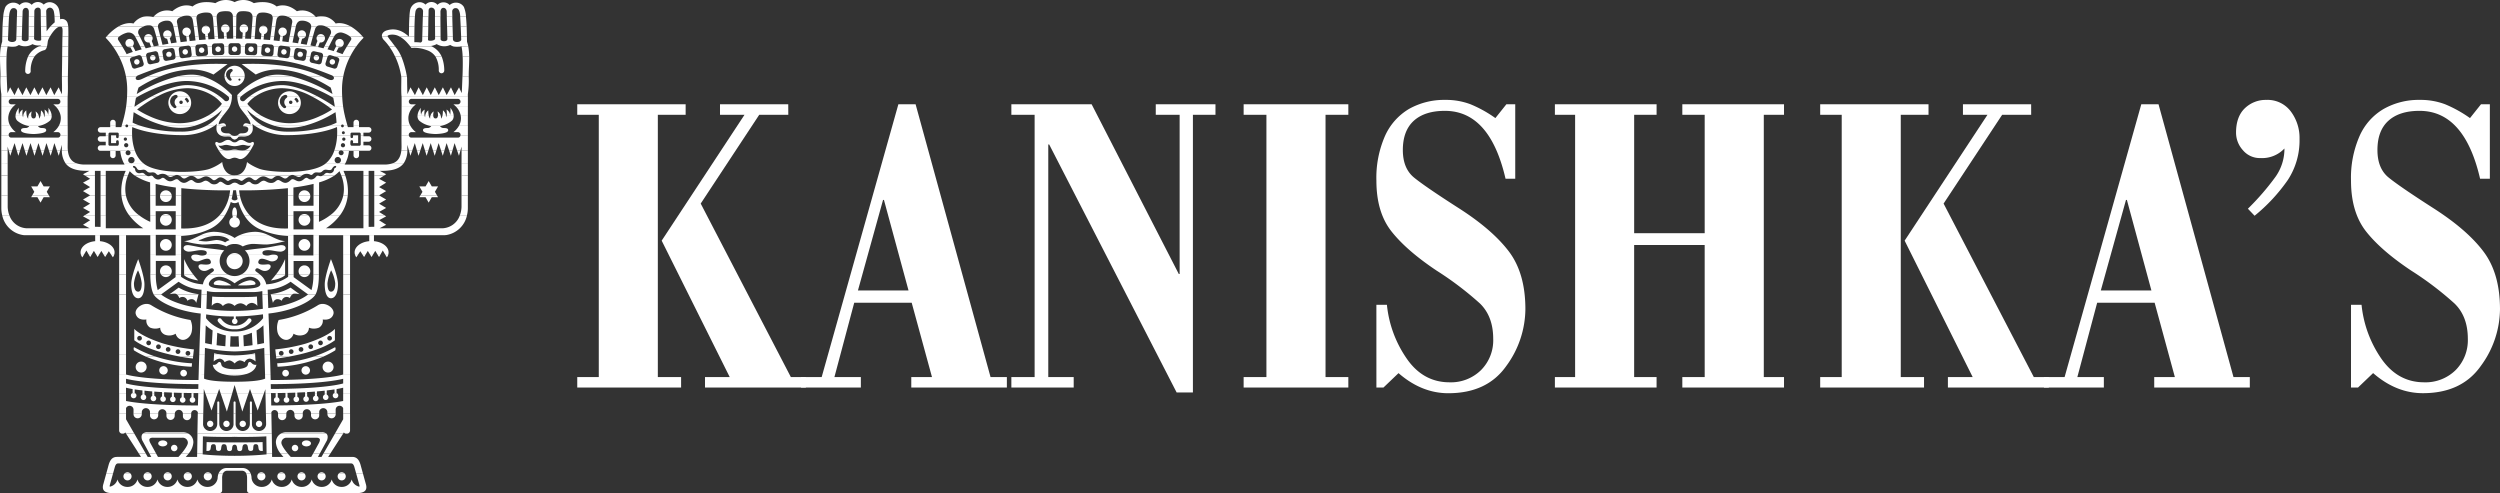
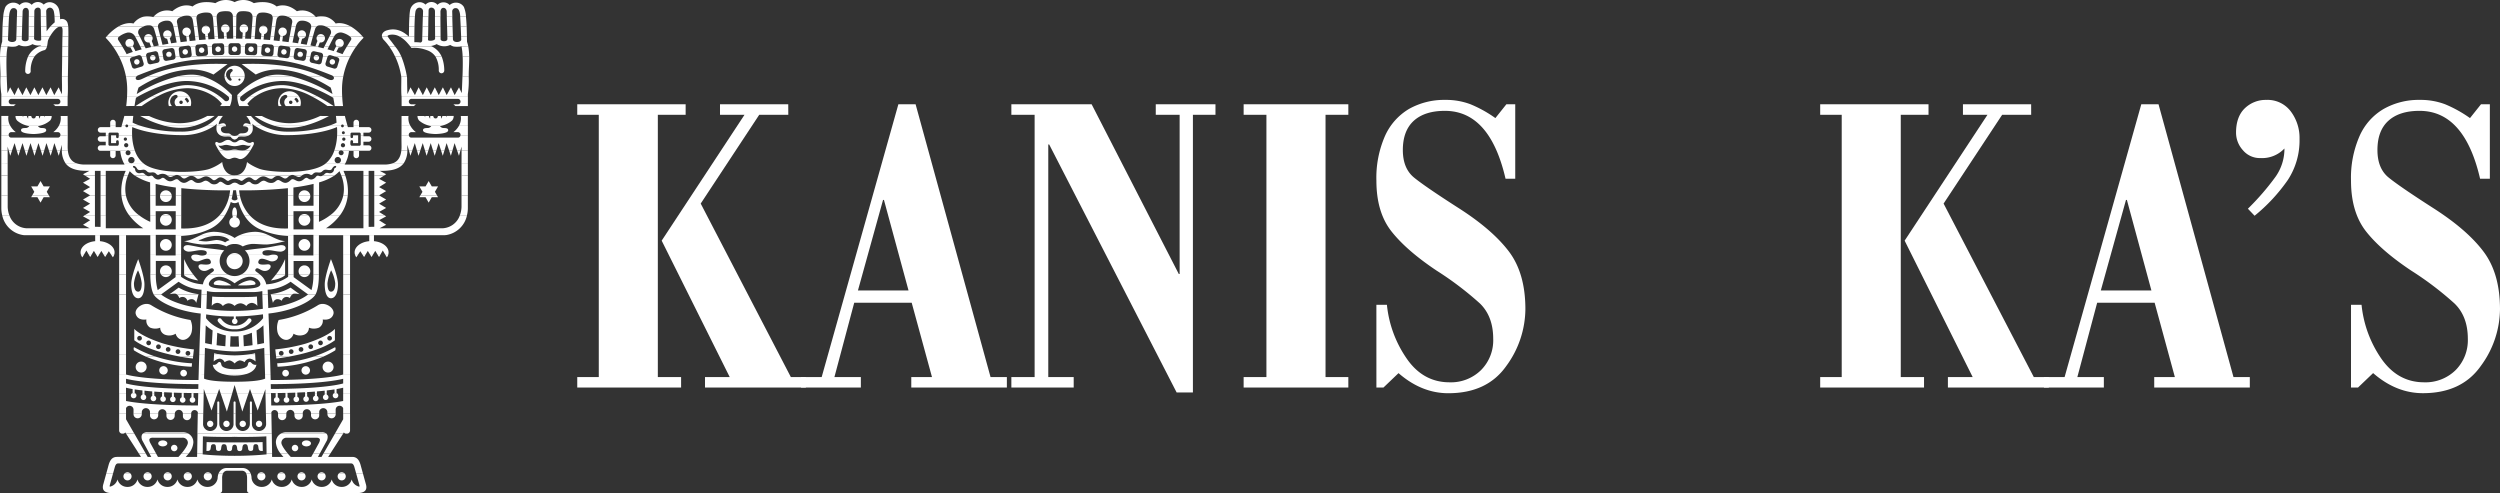
<svg xmlns="http://www.w3.org/2000/svg" width="709.184" height="139.883" viewBox="0 0 709.184 139.883">
  <rect x="0" y="0" width="709.184" height="139.883" fill="#333333" stroke="none" />
  <g id="kanishkas_Logo-white" data-name="kanishkas Logo-white" transform="translate(-142.32 -68.989)">
    <g id="Group_18233" data-name="Group 18233" transform="translate(142.32 69)">
      <g id="Group_14520" data-name="Group 14520">
        <path id="Path_15886" data-name="Path 15886" d="M-225.78,284.532l-.907,3.272c-.052.193-.146.569.072.516a2.818,2.818,0,0,0,2.084-2.037,2.869,2.869,0,0,0,2.835,2.125,2.869,2.869,0,0,0,2.835-2.125,2.869,2.869,0,0,0,2.834,2.125,2.871,2.871,0,0,0,2.836-2.125,2.867,2.867,0,0,0,2.833,2.125,2.877,2.877,0,0,0,2.835-2.125,2.86,2.86,0,0,0,2.835,2.125,2.856,2.856,0,0,0,2.824-2.125,2.892,2.892,0,0,0,2.846,2.125,2.849,2.849,0,0,0,2.9-2.48,1.943,1.943,0,0,1,.01-.24,3.519,3.519,0,0,1,.281-1.151l1.24-.006a3.294,3.294,0,0,0-.26,1.427v3.408a.754.754,0,0,1-.21.57.754.754,0,0,1-.562.23h-30.348c-2.042,0-3.188-.673-2.542-2.683l.813-2.95Zm4.845,0a1.193,1.193,0,0,1,.4.881,1.153,1.153,0,0,1-1.156,1.151,1.154,1.154,0,0,1-1.158-1.151,1.173,1.173,0,0,1,.4-.875Zm5.69,0a1.164,1.164,0,0,1,.407.881,1.153,1.153,0,0,1-1.156,1.151,1.153,1.153,0,0,1-.818-.335,1.153,1.153,0,0,1-.34-.816,1.147,1.147,0,0,1,.407-.875Zm5.7,0a1.158,1.158,0,0,1,.4.881,1.144,1.144,0,0,1-.333.814,1.144,1.144,0,0,1-.813.337,1.146,1.146,0,0,1-.819-.334,1.146,1.146,0,0,1-.337-.817,1.171,1.171,0,0,1,.4-.875Zm5.7,0a1.2,1.2,0,0,1,.406.881,1.155,1.155,0,0,1-.344.818,1.155,1.155,0,0,1-.822.333,1.144,1.144,0,0,1-.813-.336,1.144,1.144,0,0,1-.334-.815,1.133,1.133,0,0,1,.4-.875Zm5.7,0a1.158,1.158,0,0,1,.4.881,1.147,1.147,0,0,1-.338.818,1.147,1.147,0,0,1-.82.333,1.153,1.153,0,0,1-1.156-1.151,1.143,1.143,0,0,1,.407-.875Zm11.348,0a3.588,3.588,0,0,1,.282,1.156,1.936,1.936,0,0,1,.01.24,2.848,2.848,0,0,0,2.9,2.48,2.889,2.889,0,0,0,2.845-2.125,2.848,2.848,0,0,0,2.825,2.125,2.858,2.858,0,0,0,2.833-2.125,2.869,2.869,0,0,0,2.835,2.125,2.868,2.868,0,0,0,2.835-2.125,2.869,2.869,0,0,0,2.835,2.125,2.869,2.869,0,0,0,2.835-2.125,2.868,2.868,0,0,0,2.835,2.125,2.866,2.866,0,0,0,2.833-2.125,2.8,2.8,0,0,0,2.086,2.037c.207.053.125-.324.072-.516l-.907-3.272h1.917l.813,2.95c.647,2.011-.5,2.683-2.552,2.683H-187a.747.747,0,0,1-.564-.228.747.747,0,0,1-.208-.572v-3.408a3.271,3.271,0,0,0-.261-1.427Zm3.825,0a1.2,1.2,0,0,1,.406.881,1.153,1.153,0,0,1-1.156,1.151,1.146,1.146,0,0,1-.819-.334,1.146,1.146,0,0,1-.337-.817,1.138,1.138,0,0,1,.4-.875Zm5.7,0a1.158,1.158,0,0,1,.4.881,1.147,1.147,0,0,1-.338.818,1.147,1.147,0,0,1-.82.333,1.153,1.153,0,0,1-1.156-1.151,1.143,1.143,0,0,1,.407-.875Zm5.7,0a1.194,1.194,0,0,1,.4.881,1.154,1.154,0,0,1-1.158,1.151,1.144,1.144,0,0,1-.813-.337,1.144,1.144,0,0,1-.333-.814,1.138,1.138,0,0,1,.4-.875Zm5.7,0a1.193,1.193,0,0,1,.4.881,1.146,1.146,0,0,1-.337.817,1.146,1.146,0,0,1-.819.334,1.153,1.153,0,0,1-1.156-1.151,1.146,1.146,0,0,1,.406-.875Zm5.7,0a1.193,1.193,0,0,1,.4.881,1.153,1.153,0,0,1-1.156,1.151,1.154,1.154,0,0,1-1.158-1.151,1.177,1.177,0,0,1,.4-.875Z" transform="translate(257.862 -150.294)" fill="#fff" />
        <path id="Path_15887" data-name="Path 15887" d="M-216.829,280.566l.573.989h1.012l-.542-.989h1.886l.553.989h5.814c.26-.275.563-.614.875-.989h2.032c-.292.386-.593.729-.833.989h3.219c0-.3.01-.636.01-.989h1.564c0,.094-.01.182-.01.271.907.094,4.418.416,9.076.416s8.15-.322,9.068-.416a2.2,2.2,0,0,0-.011-.271h1.564c0,.353.01.687.01.989h3.221a12.783,12.783,0,0,1-.834-.989h2.033c.3.375.614.714.875.989h5.815l.553-.989h1.874l-.531.989h1.012l.572-.989h1.95l-.636.989h6.795c1.23,0,1.907.667,2.375,2.178l.678,2.46h-1.918l-.521-1.856a2.062,2.062,0,0,0-.406-.761.982.982,0,0,0-.657-.182h-65.77a.971.971,0,0,0-.657.182,2.051,2.051,0,0,0-.407.761l-.521,1.856h-1.917l.677-2.46c.47-1.511,1.146-2.178,2.377-2.178h6.795l-.647-.989Zm-5.92,5.627a1.212,1.212,0,0,1,.761-.277,1.185,1.185,0,0,1,.762.282Zm5.711,0a1.16,1.16,0,0,1,.751-.277,1.135,1.135,0,0,1,.751.282Zm5.691,0a1.185,1.185,0,0,1,.761-.277,1.157,1.157,0,0,1,.751.282Zm5.7,0a1.184,1.184,0,0,1,.751-.277,1.158,1.158,0,0,1,.761.282Zm5.7,0a1.16,1.16,0,0,1,.751-.277,1.181,1.181,0,0,1,.76.282Zm3.825,0a2.451,2.451,0,0,1,2.334-1.49h4.366a2.459,2.459,0,0,1,2.336,1.5l-1.24-.006a1.3,1.3,0,0,0-1.271-.714l-2-.011-2.01.011a1.3,1.3,0,0,0-1.271.714Zm11.348,0a1.192,1.192,0,0,1,.762-.277,1.151,1.151,0,0,1,.749.282Zm5.7,0a1.184,1.184,0,0,1,.751-.277,1.181,1.181,0,0,1,.761.282Zm5.7,0a1.181,1.181,0,0,1,.751-.277,1.161,1.161,0,0,1,.761.282Zm5.7,0a1.157,1.157,0,0,1,.749-.277,1.185,1.185,0,0,1,.762.282Zm5.69,0a1.211,1.211,0,0,1,.761-.277,1.185,1.185,0,0,1,.762.282Z" transform="translate(258.155 -151.955)" fill="#fff" />
        <path id="Path_15888" data-name="Path 15888" d="M-224.3,276.6a1.174,1.174,0,0,1-.667,0Zm2.971,0,3.241,5.629h-1.959l-3.617-5.629Zm15.308,0a2.773,2.773,0,0,1,1.449,2.606,5.54,5.54,0,0,1-1.312,3.022h-2.032c.874-1.063,1.792-2.371,1.792-3.022a1.447,1.447,0,0,0-.471-1.055,1.447,1.447,0,0,0-1.093-.374h-8.232s-.834-.082-1.084.366c-.2.343.209,1.115.209,1.115l1.636,2.97h-1.887l-2.032-3.732s-.542-1.256.209-1.9Zm23.7,0c.031,2.262.062,4.17.084,5.629h-1.564c-.011-1.277-.041-2.924-.062-4.837-3.429.214-9,.177-9,.126,0,.051-5.566.088-8.994-.126-.031,1.913-.052,3.56-.062,4.837h-1.564c.021-1.459.052-3.367.084-5.639Zm15.466,0c.739.641.2,1.9.2,1.9l-2.033,3.732h-1.876l1.626-2.97s.417-.772.219-1.115c-.25-.448-1.094-.366-1.094-.366h-8.222a1.446,1.446,0,0,0-1.093.374,1.446,1.446,0,0,0-.471,1.055c0,.651.907,1.959,1.792,3.022h-2.032a5.541,5.541,0,0,1-1.312-3.022,2.8,2.8,0,0,1,1.449-2.616Zm4.783,0-3.617,5.629h-1.948l3.241-5.629Zm1.314,0a1.127,1.127,0,0,1-.667-.01Zm-50.15,4.106a.917.917,0,0,1,.907-.917.919.919,0,0,1,.918.917.915.915,0,0,1-.918.912.912.912,0,0,1-.907-.912m-3.627-1.318c0-.474.585-.849,1.293-.849s1.293.375,1.293.849-.573.85-1.293.85-1.293-.38-1.293-.85m39.717,1.318a.913.913,0,0,1-.269.646.913.913,0,0,1-.648.266.912.912,0,0,1-.907-.912.917.917,0,0,1,.907-.917.918.918,0,0,1,.917.917m3.617-1.318c0,.47-.573.85-1.293.85s-1.281-.38-1.281-.85.573-.849,1.281-.849,1.293.375,1.293.849m-21.656.37c-.677,0-.688.7-.739,1.188a.626.626,0,0,1-.217.475.626.626,0,0,1-.5.145.655.655,0,0,1-.493-.156.655.655,0,0,1-.226-.464c-.094-.969-.209-1.291-.813-1.324s-.739.3-.854,1.3a.63.63,0,0,1-.226.46.63.63,0,0,1-.493.14c-.5,0-.688-.187-.719-.579a6.258,6.258,0,0,0-.072-.819c-.084-.386-.281-.515-.7-.515a.634.634,0,0,0-.462.176.634.634,0,0,0-.2.454s-.041.324-.115.714a.684.684,0,0,1-.646.569c-.4,0-.532.01-.532.01l.062-2.517c1.938.1,7.941.1,7.941.1s5.993,0,7.931-.1l.063,2.517s-.146-.01-.532-.01a.684.684,0,0,1-.646-.569c-.074-.39-.115-.714-.115-.714a.635.635,0,0,0-.2-.454.635.635,0,0,0-.462-.176c-.417,0-.614.129-.7.515a6.242,6.242,0,0,0-.072.819c-.043.392-.22.579-.719.579a.63.63,0,0,1-.493-.14.63.63,0,0,1-.226-.46c-.125-1-.26-1.329-.854-1.3s-.729.355-.813,1.324a.655.655,0,0,1-.226.464.655.655,0,0,1-.493.156.62.62,0,0,1-.5-.143.62.62,0,0,1-.215-.478c-.051-.49-.072-1.188-.729-1.188" transform="translate(259.419 -153.62)" fill="#fff" />
        <path id="Path_15889" data-name="Path 15889" d="M-223.479,272.626V274.2l2.335,4.059h-2.335l-.2-.324a.841.841,0,0,1-.438.314l-.667.01a.925.925,0,0,1-.646-.928v-4.709Zm4.471,0v.011l-.01.124a1.168,1.168,0,0,1-1.132,1.171,1.168,1.168,0,0,1-1.2-1.1v-.207Zm4.658,0v.433a1.172,1.172,0,0,1-1.062,1.164,1.172,1.172,0,0,1-1.26-.946l-.011-.651Zm4.7,0a.333.333,0,0,0-.01.1l-.01.455a1.173,1.173,0,0,1-.57,1.047,1.173,1.173,0,0,1-1.192.007,1.173,1.173,0,0,1-.583-1.04v-.568Zm4.648,0-.01.8a1.177,1.177,0,0,1-1.126,1.036,1.177,1.177,0,0,1-1.2-.952l-.011-.88Zm3.429,0c-.021,1.051-.031,2.073-.053,3.052a2.028,2.028,0,0,0,2.01,1.857,1.974,1.974,0,0,0,1.423-.567,1.974,1.974,0,0,0,.589-1.414,2.069,2.069,0,0,0,0-.265v-2.663h.583v2.835l.011.082a2.011,2.011,0,0,0,2.02,1.992,2.011,2.011,0,0,0,2.012-1.82v-3.089h.585v3.089a2.031,2.031,0,0,0,2.022,1.82,2.017,2.017,0,0,0,2.02-1.992v-2.917h.585v2.928a1.98,1.98,0,0,0,.59,1.411,1.98,1.98,0,0,0,1.42.57,2.039,2.039,0,0,0,2.022-1.857c-.02-.979-.041-2-.062-3.048h1.554c.031,2.065.072,3.95.1,5.627l-21.083.01c.031-1.687.062-3.573.1-5.626Zm23.563,0-.011.88a1.177,1.177,0,0,1-1.2.952,1.177,1.177,0,0,1-1.126-1.036l-.01-.8Zm4.668,0v.568a1.178,1.178,0,0,1-1.184,1.137,1.178,1.178,0,0,1-1.171-1.151v-.455c0-.034-.01-.062-.01-.087Zm4.669,0-.011.651a1.172,1.172,0,0,1-1.261.946,1.172,1.172,0,0,1-1.062-1.164v-.433Zm4.668,0v.207a1.168,1.168,0,0,1-1.2,1.1,1.168,1.168,0,0,1-1.132-1.171l-.01-.124v-.011Zm4.075,0v4.709a.913.913,0,0,1-.645.922l-.667.006a1,1,0,0,1-.448-.324l-.2.324h-2.326l2.336-4.059v-1.578Zm-58.756,5.637a1.881,1.881,0,0,1,1.3-.373h9.932a3.4,3.4,0,0,1,1.334.227c.094.043.187.091.281.136Zm39.165,0a2.991,2.991,0,0,1,.281-.146,3.4,3.4,0,0,1,1.334-.227h9.932a1.9,1.9,0,0,1,1.3.373Zm-11.745-2.751a.9.9,0,0,1,.9-.9.9.9,0,0,1,.9.9.9.9,0,0,1-.9.9.9.9,0,0,1-.9-.9m4.627,0a.89.89,0,0,1,.255-.634.89.89,0,0,1,.63-.266.892.892,0,0,1,.639.261.892.892,0,0,1,.261.639.9.9,0,0,1-.9.9.9.9,0,0,1-.885-.9m-9.244,0a.9.9,0,0,1,.9-.9.892.892,0,0,1,.639.261.892.892,0,0,1,.261.639.9.9,0,0,1-.9.9.9.9,0,0,1-.9-.9m-4.617,0a.89.89,0,0,1,.255-.634.89.89,0,0,1,.63-.266.892.892,0,0,1,.639.261.892.892,0,0,1,.261.639.9.9,0,0,1-.9.9.9.9,0,0,1-.885-.9" transform="translate(259.229 -155.281)" fill="#fff" />
        <path id="Path_15890" data-name="Path 15890" d="M-223.478,268.662v2.022c2.188.447,7.879,1.254,20.4,1.271l.084-3.293h1.552c-.041,1.948-.082,3.834-.125,5.627h-1.542c0-.115.011-.23.011-.355a.974.974,0,0,0-1.087-.659.974.974,0,0,0-.813.977v.037h-2.345l-.01-.136a1.156,1.156,0,0,0-1.212-.952,1.156,1.156,0,0,0-1.081,1.1l-2.367-.01v-.1a1.167,1.167,0,0,0-1.157-1.177,1.167,1.167,0,0,0-1.177,1.157v.125h-2.334l-.01-.631a1.167,1.167,0,0,0-1.257-.947,1.167,1.167,0,0,0-1.057,1.167v.411h-2.345v-1.156a1.107,1.107,0,0,0-.891-1.074,1.107,1.107,0,0,0-1.234.651v1.579h-1.95v-5.627Zm2.8,0a.788.788,0,0,1,.156.468.787.787,0,0,1-.234.555.787.787,0,0,1-.559.227.786.786,0,0,1-.558-.227.786.786,0,0,1-.234-.555.811.811,0,0,1,.157-.474Zm2.438,0v.224a.794.794,0,0,1,.5.733.792.792,0,0,1-.232.561.792.792,0,0,1-.56.232.783.783,0,0,1-.557-.233.783.783,0,0,1-.225-.56.786.786,0,0,1,.489-.733v-.224Zm2.784,0v.541a.8.8,0,0,1,.542.75.784.784,0,0,1-.226.559.784.784,0,0,1-.556.233.793.793,0,0,1-.793-.793.792.792,0,0,1,.448-.708v-.583Zm2.782,0v.729a.784.784,0,0,1,.5.729.792.792,0,0,1-.792.792.783.783,0,0,1-.556-.233.783.783,0,0,1-.226-.559.775.775,0,0,1,.489-.729v-.729Zm2.782,0v.812a.779.779,0,0,1,.49.729.783.783,0,0,1-.225.56.783.783,0,0,1-.557.233.791.791,0,0,1-.561-.232.791.791,0,0,1-.231-.561.79.79,0,0,1,.5-.729v-.812Zm2.783,0v.989a.784.784,0,0,1,.5.729.8.8,0,0,1-.792.793.792.792,0,0,1-.56-.232.792.792,0,0,1-.232-.561.784.784,0,0,1,.5-.729v-.989Zm2.782,0v.989a.774.774,0,0,1,.489.729.783.783,0,0,1-.225.56.783.783,0,0,1-.557.233.792.792,0,0,1-.56-.232.792.792,0,0,1-.232-.561.784.784,0,0,1,.5-.729v-.989Zm6.774,0-1.677,4.73-1.688-4.73Zm4.149,0-1.47,5.023-1.71-5.023Zm4.616,0-1.7,5.023-1.459-5.023Zm4.367,0-1.71,4.73-1.687-4.73Zm2.074,0,.063,3.293c12.516-.017,18.205-.824,20.4-1.271v-2.022h1.949v5.627h-1.949V272.71a1.107,1.107,0,0,0-1.234-.651,1.107,1.107,0,0,0-.891,1.074v1.156h-2.345v-.411a1.167,1.167,0,0,0-1.057-1.161,1.167,1.167,0,0,0-1.257.941l-.011.631h-2.334v-.125a1.167,1.167,0,0,0-1.177-1.157,1.167,1.167,0,0,0-1.157,1.177v.1h-2.367a1.162,1.162,0,0,0-1.09-1.076,1.162,1.162,0,0,0-1.21.94v.136h-2.345v-.037a.974.974,0,0,0-.813-.977.974.974,0,0,0-1.087.659c.01.125.01.24.01.365l-1.552-.01c-.031-1.8-.074-3.7-.115-5.627Zm1.9,0v.989a.784.784,0,0,1,.5.729.792.792,0,0,1-.232.561.792.792,0,0,1-.56.232.793.793,0,0,1-.793-.793.786.786,0,0,1,.5-.729v-.989Zm2.784,0v.989a.784.784,0,0,1,.5.729.791.791,0,0,1-.231.561.791.791,0,0,1-.561.232.791.791,0,0,1-.561-.232.791.791,0,0,1-.231-.561.784.784,0,0,1,.5-.729v-.989Zm2.782,0v.812a.79.79,0,0,1,.5.729.791.791,0,0,1-.231.561.791.791,0,0,1-.561.232.792.792,0,0,1-.56-.232.792.792,0,0,1-.232-.561.79.79,0,0,1,.5-.729v-.812Zm2.782,0v.729a.773.773,0,0,1,.49.729.79.79,0,0,1-.782.792.792.792,0,0,1-.792-.792.784.784,0,0,1,.5-.729v-.729Zm2.782,0v.583a.789.789,0,0,1,.448.708.793.793,0,0,1-.793.793.792.792,0,0,1-.56-.232.792.792,0,0,1-.232-.561.81.81,0,0,1,.553-.75v-.541Zm2.782,0v.224a.784.784,0,0,1,.489.733.789.789,0,0,1-.782.793.792.792,0,0,1-.56-.232.792.792,0,0,1-.232-.561.794.794,0,0,1,.5-.733v-.224Zm3.116,0a.719.719,0,0,1,.156.468.777.777,0,0,1-.227.554.777.777,0,0,1-.553.228.787.787,0,0,1-.559-.227.787.787,0,0,1-.234-.555.755.755,0,0,1,.156-.474Zm-34.182,5.627v-3.178a.292.292,0,0,1,.141-.267.292.292,0,0,1,.3,0,.292.292,0,0,1,.141.267v3.178Zm4.627,0v-3.178a.292.292,0,0,1,.141-.267.292.292,0,0,1,.3,0,.292.292,0,0,1,.141.267v3.178Zm4.627,0v-3.178a.292.292,0,0,1,.141-.267.292.292,0,0,1,.3,0,.292.292,0,0,1,.141.267v3.178Z" transform="translate(259.228 -156.944)" fill="#fff" />
        <path id="Path_15891" data-name="Path 15891" d="M-223.478,264.7v.135c1.478.417,6.784,1.542,20.561,1.564l.021-.741c.01-.322.021-.64.031-.963l1.552.006c-.01.333-.02.667-.02,1l-.011.3c.856.386,3.043.885,8.671.885s7.807-.5,8.661-.885l-.01-.3c-.01-.333-.021-.667-.021-1h1.552c.011.318.021.636.021.958l.031.741c13.777-.021,19.082-1.146,20.562-1.564V264.7h1.948v5.627h-1.948v-1.751c-.437.109-1.053.24-1.876.386v1.094a.8.8,0,0,1,.333.265l-1.261.006a.792.792,0,0,1,.345-.271v-1c-.626.1-1.366.2-2.2.3v.969h-.583v-.907c-.668.072-1.4.146-2.2.209v.7h-.585v-.651c-.687.053-1.416.1-2.2.146v.505h-.585v-.47c-.7.031-1.427.062-2.2.1v.37h-.583v-.349c-.7.025-1.427.047-2.2.067v.282h-.583v-.271l-2.2.031v.24h-.583v-.24l-1.324.01.011.23h-1.564c-.011-.443-.021-.885-.033-1.328l-.478,1.328h-3.4l-.489-1.4-.48,1.4h-3.158l-.729-2.517-.729,2.517h-3.178l-.468-1.4-.5,1.4h-3.366l-.491-1.386c-.02.47-.03.928-.041,1.386H-203v-.23l-1.324-.01v.24h-.583v-.24l-2.2-.031v.271h-.585v-.282c-.77-.02-1.5-.041-2.2-.067v.349h-.585v-.37c-.77-.037-1.511-.068-2.2-.1v.47h-.583v-.505c-.782-.047-1.511-.094-2.2-.146v.651h-.583v-.7c-.8-.062-1.532-.136-2.2-.209v.907h-.583v-.969c-.844-.1-1.573-.2-2.2-.3v1a.82.82,0,0,1,.343.265l-1.271.006a.792.792,0,0,1,.345-.271v-1.094c-.823-.146-1.439-.277-1.876-.386v1.751h-1.95V264.7Zm27.471,0a11.755,11.755,0,0,0,3.334.416,11.735,11.735,0,0,0,3.326-.416Zm-27.471,2.668c1.478.417,6.774,1.537,20.5,1.564l.031-1.365c-12.933-.021-18.54-1.027-20.529-1.523Zm61.6-1.324c-1.981.5-7.6,1.5-20.541,1.523l.031,1.365c13.736-.027,19.04-1.146,20.51-1.564Z" transform="translate(259.228 -158.605)" fill="#fff" />
        <path id="Path_15892" data-name="Path 15892" d="M-223.479,260.719v5.639h-1.948v-5.633Zm22.344,0c-.062,1.84-.125,3.736-.177,5.639h-1.554c.052-1.9.1-3.793.167-5.633Zm2.636,0-.115,2.08a3.111,3.111,0,0,1,1.657-.809,1.714,1.714,0,0,1,1.449,1.01,2.819,2.819,0,0,1,1.4-.511,2.784,2.784,0,0,1,1.439.881,2.681,2.681,0,0,1,1.427-.881,2.82,2.82,0,0,1,1.4.511,1.714,1.714,0,0,1,1.449-1.012,3.111,3.111,0,0,1,1.657.809l-.115-2.08h-1.261a36.322,36.322,0,0,1-4.553.355,36.443,36.443,0,0,1-4.565-.355Zm15.84,0c.062,1.846.115,3.732.167,5.633l-1.554.006c-.051-1.9-.113-3.8-.176-5.639Zm22.73,0v5.639h-1.949v-5.633Zm-29.42,5.639c2.814-.844,2.855-2.667,2.855-2.667s-.177.172-.782-.031-.77-.918-1.281-.672c-.386.193-.23.532-.48,1.006,0,0-.406.995-3.636.995s-3.648-.995-3.648-.995c-.25-.474-.094-.813-.48-1.006-.511-.245-.667.464-1.281.672s-.782.031-.782.031.041,1.823,2.855,2.667Z" transform="translate(259.229 -160.268)" fill="#fff" />
        <path id="Path_15893" data-name="Path 15893" d="M-223.479,265.707h-1.948V248.82h1.948Zm9.994-16.889c1.626,1.287,5.545,3.2,11.256,3.82,0,0,.062-2.276.125-3.824h1.552c-.02.86-.062,2.252-.135,4.028a43.6,43.6,0,0,0,4.44.489,56.1,56.1,0,0,0,11.578-.489c-.072-1.776-.115-3.168-.136-4.033h1.554c.053,1.544.125,3.82.125,3.82,5.711-.62,9.62-2.533,11.256-3.82h2.115a3.383,3.383,0,0,1-.261.38c-1.334,1.636-6.076,4.262-13.048,5,.115,3.143.261,7.175.407,11.517l-1.564-.006c-.021-.594-.031-1.178-.053-1.761a43.647,43.647,0,0,1-8.4.995,43.665,43.665,0,0,1-8.41-.995c-.021.583-.031,1.166-.052,1.761H-202.7c.136-4.336.292-8.368.407-11.511-6.972-.735-11.7-3.361-13.048-5a3.077,3.077,0,0,1-.261-.385Zm10.536,0-.616,2.355a1.568,1.568,0,0,0-.948-1.026,1.75,1.75,0,0,0-1.542.427,1.641,1.641,0,0,0-.741-.944,1.548,1.548,0,0,0-1.583.162,2.135,2.135,0,0,0-.594-.975Zm26.565,0a2.135,2.135,0,0,0-.6.975,1.542,1.542,0,0,0-1.585-.162,1.688,1.688,0,0,0-.751.944,1.722,1.722,0,0,0-1.531-.427,1.573,1.573,0,0,0-.949,1.026l-.614-2.355Zm16.454,16.889h-1.948V248.82h1.948Zm-37.309,0a11.577,11.577,0,0,1-1.25-.261l-.011.261Zm10.38,0-.011-.261a11.576,11.576,0,0,1-1.25.261Zm-4.982-9.316a.785.785,0,0,1-.782.786.786.786,0,0,1-.56-.228.786.786,0,0,1-.232-.558.784.784,0,0,1,.5-.731v-.646a45.6,45.6,0,0,1-7.826-.583l-.041,1.051.1.136a9.943,9.943,0,0,0,7.994,3.673,9.949,9.949,0,0,0,8-3.673l.1-.136-.041-1.073a60.523,60.523,0,0,1-7.711.6v.656a.778.778,0,0,1,.489.731m-5.941,6.774c.761.115,1.6.213,2.48.292l.136-3.075a13.2,13.2,0,0,1-2.418-.751Zm-3.252-.6c.292.062.971.218,1.9.38l.23-3.97a10.229,10.229,0,0,1-1.949-1.449c-.063,1.568-.125,3.26-.177,5.038m14.81.38c.927-.162,1.615-.318,1.9-.38-.062-1.778-.115-3.471-.177-5.038a10.6,10.6,0,0,1-1.949,1.449Zm-3.835.516c.875-.08,1.72-.183,2.48-.3l-.2-3.533a13.225,13.225,0,0,1-2.418.756Zm-2.626.125c.417,0,.844-.011,1.271-.031l-.135-2.95c-.386.031-.762.052-1.136.052s-.751-.021-1.136-.052l-.125,2.95c.417.02.844.031,1.261.031m4.73-7.175a5.479,5.479,0,0,1-4.73,2.235,5.463,5.463,0,0,1-4.722-2.235.588.588,0,0,1,.206-.806.588.588,0,0,1,.806.206,4.361,4.361,0,0,0,3.71,1.813,4.383,4.383,0,0,0,3.72-1.813.588.588,0,0,1,.792-.182.588.588,0,0,1,.218.782m-4.72-4.383a2.544,2.544,0,0,1,1.751-.745,2.658,2.658,0,0,1,1.574.776,2.008,2.008,0,0,1,1.636-.9,2.2,2.2,0,0,1,1.5.87l-.125-2.673c-1.261.2-6.337.15-6.337.15s-5.085.052-6.347-.15l-.135,2.673a2.226,2.226,0,0,1,1.5-.87,2.016,2.016,0,0,1,1.647.9,2.658,2.658,0,0,1,1.574-.776,2.583,2.583,0,0,1,1.761.745" transform="translate(259.229 -165.255)" fill="#fff" />
        <path id="Path_15894" data-name="Path 15894" d="M-223.479,250.48h-1.948v-5.633h1.948Zm8.462-5.633a15.007,15.007,0,0,0,.531,4.356l5.065-3.679v-.677h1.554v.558l.2.162a11.97,11.97,0,0,0,6,2,4.312,4.312,0,0,1,1.708-2.72h5.545a4.2,4.2,0,0,0,1.741.37,4.19,4.19,0,0,0,1.73-.37h5.534a4.814,4.814,0,0,1,1.71,2.72,11.972,11.972,0,0,0,6.013-2l.2-.162v-.558h1.554v.677l5.065,3.679a15.007,15.007,0,0,0,.531-4.356h1.564c.01,1.751-.177,4.241-.979,5.627l-2.117.006a.214.214,0,0,0,.053-.043l-4.972-3.611a12.657,12.657,0,0,1-6.513,2.262c.01.072.031.647.053,1.386l-1.554.006c-.01-.318-.01-.558-.01-.725,0-.094-.011-.187-.011-.281a12.193,12.193,0,0,1-2.313.281h-11.078a12.193,12.193,0,0,1-2.313-.281,2.332,2.332,0,0,0-.011.281c0,.167,0,.407-.01.719l-1.552.006c.02-.745.041-1.32.051-1.392a12.666,12.666,0,0,1-6.514-2.262l-4.982,3.611c.021.016.042.027.062.043H-215.6c-.8-1.392-.99-3.882-.99-5.633Zm4.169,0a1.642,1.642,0,0,1-1.324.661,1.656,1.656,0,0,1-1.324-.661Zm3.845,0v.1s.782,1.012,4.013,1.527c0,0-.647-.7-1.365-1.63Zm28.65,0v.1s-.782,1.012-4.013,1.527c0,0,.646-.7,1.365-1.63Zm6.815,0a1.675,1.675,0,0,1-1.334.661,1.656,1.656,0,0,1-1.324-.661Zm11.61,5.633h-1.948v-5.633h1.948Zm-49.044,0a1.729,1.729,0,0,0-.23-.172c-.468-.271-1.917.062-1.917.062l2.574-1.877a14.731,14.731,0,0,0,5.627,1.856l-.031.13Zm26.565,0-.033-.13a14.73,14.73,0,0,0,5.629-1.856l2.574,1.877s-1.449-.333-1.918-.062a1.3,1.3,0,0,0-.228.172Zm-10.265-3.215c-.272-.2-2.418-1.845-4.315-1.845s-3,1.355-3,2.057c0,1.224,3.012,1.339,5.065,1.361,1.168.01,2.115.006,2.24,0s1.074.01,2.252,0c2.043-.021,5.065-.136,5.065-1.361,0-.7-1.1-2.057-3-2.057s-4.044,1.646-4.3,1.845m4.262-.844c1.2,0,1.657.615,1.657.9,0,.126-.011.292-.386.366a22.69,22.69,0,0,1-3.242.187c-.406,0-1.365-.031-1.365-.031a7.5,7.5,0,0,1,3.336-1.417m-8.536,0c-1.2,0-1.657.615-1.657.9,0,.126.011.292.376.366a22.893,22.893,0,0,0,3.251.187c.407,0,1.365-.031,1.365-.031a7.494,7.494,0,0,0-3.334-1.417" transform="translate(259.229 -166.917)" fill="#fff" />
        <path id="Path_15895" data-name="Path 15895" d="M-232.259,240.883l-.417.7a2.512,2.512,0,0,1-.375-.7Zm2.168,0-.365.6-.345-.6Zm2.116,0-.365.6-.355-.6Zm2.147,0-.386.6-.365-.6Zm2.168,0a2.445,2.445,0,0,1-.355.677l-.448-.677Zm3.375,5.627h-1.948v-5.627h1.948Zm8.452-5.627v.156h5.617v-.156h1.554l-.011,5.627h-1.552l.01-3.913h-5.617l.01,3.147c0,.043-.01.329,0,.766H-213.4c0-.281.011-.542.021-.782l-.021-4.845Zm12.028,0a1.932,1.932,0,0,1,.207.041,2.653,2.653,0,0,0,1.844-.041h4.42a4.165,4.165,0,0,0-.386,1.761,4.252,4.252,0,0,0,2.5,3.866h-5.545a10.012,10.012,0,0,1,.969-.751l.261-.207c.187-.183.261-.37.1-.6-.562-.844-1.427.48-2.615.48-1.688,0-2.4-2.053-.688-1.877,1.146.121,2.981.257,2.428-1.02-.458-1.078-1.928-.376-2.9-.027a2.085,2.085,0,0,1-2.158-.213c-.6-.61-.542-1.2.115-1.423Zm11.775,0a2.268,2.268,0,0,1,.834,1.761,2.283,2.283,0,0,1-.667,1.617,2.283,2.283,0,0,1-1.616.67,2.285,2.285,0,0,1-1.622-.667,2.285,2.285,0,0,1-.671-1.62,2.269,2.269,0,0,1,.834-1.761Zm6.816,0a2.653,2.653,0,0,0,1.845.041c.072-.02.146-.031.208-.047l1.439.006c.656.219.7.807.114,1.417a2.082,2.082,0,0,1-2.157.213c-.969-.349-2.439-1.051-2.9.027-.552,1.277,1.281,1.141,2.418,1.02,1.72-.176,1.012,1.877-.678,1.877-1.2,0-2.052-1.324-2.615-.48a.419.419,0,0,0,.1.6l.261.207a8.6,8.6,0,0,1,.959.751h-5.535a4.252,4.252,0,0,0,2.5-3.866,4.343,4.343,0,0,0-.384-1.761Zm8.462,0v.156h5.617v-.156h1.552l-.01,4.845c.01.24.01.5.01.782h-1.562c.01-.437,0-.724,0-.766V242.6h-5.607l.01,3.913h-1.552l-.021-5.627Zm16.017,5.627h-1.948v-5.627h1.948Zm2.23-5.627-.448.677a2.4,2.4,0,0,1-.353-.677Zm2.115,0-.365.6-.385-.6Zm2.115,0-.365.6-.365-.6Zm2.106,0-.343.6-.365-.6Zm2.252,0a2.513,2.513,0,0,1-.376.7l-.416-.7ZM-210.3,246.51a1.613,1.613,0,0,1-.343-1,1.669,1.669,0,0,1,1.667-1.663,1.662,1.662,0,0,1,1.179.485,1.662,1.662,0,0,1,.488,1.178,1.614,1.614,0,0,1-.343,1Zm9.14,0c-.251-.333-.522-.688-.772-1.053a18.715,18.715,0,0,1-1.876-3.4v4.45Zm23.354,0c.261-.333.521-.688.782-1.053a19.047,19.047,0,0,0,1.864-3.4v4.45Zm6.8,0a1.668,1.668,0,0,1-.333-1,1.66,1.66,0,0,1,1.657-1.663,1.669,1.669,0,0,1,1.667,1.663,1.668,1.668,0,0,1-.333,1Z" transform="translate(256.035 -168.58)" fill="#fff" />
        <path id="Path_15896" data-name="Path 15896" d="M-207,236.912l.021,5.633h-1.564l-.01-5.586h-6.879v5.586h-1.948v-5.586h-5.451v1.688c2.345.214,4.149,1.554,4.149,3.178a2.1,2.1,0,0,1-.126.719h-.8l-.7-1.047-.667,1.047h-.751l-.7-1.131-.7,1.131h-.719l-.7-1.156-.7,1.156h-.709l-.719-1.25-.739,1.25h-.793a2.134,2.134,0,0,1-.125-.719c0-1.625,1.8-2.964,4.149-3.178v-1.688h-19.708a7.4,7.4,0,0,1-.751-.041Zm9.745,0c-.865.13-1.72.214-2.533.255l-.021,5.378h-1.552l.01-5.633Zm11.131,0a8.35,8.35,0,0,1,1.5.828,7.521,7.521,0,0,1,1.49-.828h8.056c1.679.756,3.241,1.7,4.814,1.7a26.3,26.3,0,0,1-5.189.979c-1.887,0-2.6-.166-4.19-.166a7.51,7.51,0,0,0-2.679.719,3.773,3.773,0,0,0-2.3-.7,3.794,3.794,0,0,0-2.314.7,7.5,7.5,0,0,0-2.677-.719c-1.585,0-2.314.166-4.19.166a26.32,26.32,0,0,1-5.19-.979c1.573,0,3.137-.948,4.816-1.7Zm18.205,0,.021,5.633h-1.564l-.01-5.378a23.984,23.984,0,0,1-2.533-.261Zm43.281,0a5.776,5.776,0,0,1-.741.047H-145.1v1.688c2.355.214,4.147,1.554,4.147,3.178a2.09,2.09,0,0,1-.115.719h-.792l-.739-1.25-.719,1.25h-.709l-.7-1.156-.7,1.156h-.729l-.688-1.131-.7,1.131h-.75l-.677-1.047-.688,1.047h-.8a2.134,2.134,0,0,1-.125-.719c0-1.625,1.8-2.964,4.149-3.178v-1.688h-5.451v5.586h-1.948v-5.586h-6.879l-.021,5.586h-1.552l.01-5.633Zm-71.752,5.633a2.772,2.772,0,0,1,1.437,0Zm3.49,0a.645.645,0,0,0,.338-.383.645.645,0,0,0-.046-.508c-.2-.375-1.094-.453-1.5-.458-1.146-.01-2.418.421-3.553.421-.6,0-1.554-.421-1.439-1.125.1-.688.958-.792,1.646-.688,2.074.345,2.94.62,5.044.84,2.616.275,4.127.49,4.847.61a4.357,4.357,0,0,0-.917,1.291Zm6.816,0a2.265,2.265,0,0,1,1.459-.526,2.259,2.259,0,0,1,1.449.526Zm5.3,0a4.211,4.211,0,0,0-.927-1.291c.729-.121,2.231-.335,4.857-.61,2.1-.22,2.97-.5,5.044-.84.687-.1,1.531,0,1.646.688s-.844,1.125-1.449,1.125c-1.125,0-2.4-.431-3.553-.421-.4.006-1.283.084-1.491.458a.645.645,0,0,0-.046.508.645.645,0,0,0,.338.383Zm6.473,0a2.791,2.791,0,0,1,1.437,0Zm7.826-2.839a1.659,1.659,0,0,1,.484-1.175,1.659,1.659,0,0,1,1.173-.488,1.668,1.668,0,0,1,1.667,1.663,1.668,1.668,0,0,1-1.667,1.661A1.658,1.658,0,0,1-166,240.88a1.658,1.658,0,0,1-.484-1.174m-39.311,0a1.668,1.668,0,0,1,1.667-1.663,1.662,1.662,0,0,1,1.179.485,1.662,1.662,0,0,1,.489,1.178,1.662,1.662,0,0,1-.489,1.177,1.662,1.662,0,0,1-1.179.484,1.668,1.668,0,0,1-1.667-1.661m23.845-.719a5.854,5.854,0,0,0-.616-.386,4.9,4.9,0,0,0-.624-.224s.958-1.219,3.512-1.219c2.929,0,4.065.959,4.992,1.135s-.907.428-1.823.428c-.751,0-2.492-.4-3.022-.4a5.364,5.364,0,0,0-2.418.663m-5.368,0a5.85,5.85,0,0,1,.616-.386,4.334,4.334,0,0,1,.624-.224s-.958-1.219-3.522-1.219c-2.919,0-4.065.959-4.982,1.135s.907.428,1.823.428c.741,0,2.48-.4,3.022-.4a5.363,5.363,0,0,1,2.418.663" transform="translate(251.183 -170.243)" fill="#fff" />
        <path id="Path_15897" data-name="Path 15897" d="M-246.792,232.941a5.47,5.47,0,0,0,5.586,3.7H-224l-1.886-.985,2.022-1.293-2.022-1.1.531-.323h2.856v3.278l1.6.037v-3.314h1.48v3.7h10.62a15.56,15.56,0,0,1-4-3.7h2.8a15.476,15.476,0,0,0,3.19,1.885v-1.885h1.554l.01,4.022h5.658l.011-4.022h1.562l-.02,3.761c5.543.2,8.889-1.552,10.9-3.761h1.531a9.9,9.9,0,0,1-4.157,3.845,21.37,21.37,0,0,1-5.744,1.782l-4.1.006v-.053h-5.648v.053h-37.632a7.16,7.16,0,0,1-5.929-5.633Zm45.438,0a1.648,1.648,0,0,1,.645,1.312,1.666,1.666,0,0,1-.487,1.18,1.666,1.666,0,0,1-1.18.489,1.673,1.673,0,0,1-1.667-1.669,1.682,1.682,0,0,1,.646-1.312Zm19.092,0a2.626,2.626,0,0,1-.156.583,1.492,1.492,0,0,1,1.032,1.429,1.5,1.5,0,0,1-1.49,1.5,1.5,1.5,0,0,1-1.511-1.5,1.5,1.5,0,0,1,1.041-1.429,2.194,2.194,0,0,1-.156-.578Zm3.638,0c2.011,2.209,5.346,3.96,10.89,3.761l-.01-3.761h1.562l.011,4.022h5.658l.011-4.022h1.552v1.885a15.475,15.475,0,0,0,3.19-1.885h2.792a15.516,15.516,0,0,1-3.991,3.7h10.619v-3.7h1.48v3.314l1.6-.037V232.94h2.856l.521.323-2.012,1.1,2.012,1.293-1.876.985h17.205a5.472,5.472,0,0,0,5.588-3.7h2.01a7.151,7.151,0,0,1-5.929,5.638l-37.632-.006v-.053h-5.648v.053h-4.085A21.488,21.488,0,0,1-176,236.786a9.936,9.936,0,0,1-4.157-3.84Zm16.57,0a1.679,1.679,0,0,1,.647,1.312,1.673,1.673,0,0,1-1.669,1.669,1.664,1.664,0,0,1-1.657-1.669,1.671,1.671,0,0,1,.637-1.312Zm-30.379,5.633a8.65,8.65,0,0,1,3.554-.922,11.289,11.289,0,0,1,4.5.922Zm11.047,0a11.25,11.25,0,0,1,4.5-.922,8.569,8.569,0,0,1,3.554.928Z" transform="translate(249.433 -171.904)" fill="#fff" />
        <path id="Path_15898" data-name="Path 15898" d="M-247.18,228.967v3.295a7.532,7.532,0,0,0,.458,2.344h-2.022a8.689,8.689,0,0,1-.24-2.016v-3.622Zm11.662,0,.3.532h-1.761l-.887,1.532-.885-1.532h-1.772l.314-.532Zm13.089,0v5.639h-2.855l1.49-.928-2.022-1.135,2.022-1.215-2.022-1.172,2.022-1.178-.01-.011Zm3.075,5.639h-1.48v-5.639h1.48Zm5.7-5.639a9.457,9.457,0,0,0,3.72,5.639h-2.8a11.13,11.13,0,0,1-2.178-5.639Zm8.452,0v2.95h5.7l.011-2.95h1.552l-.01,5.639h-1.564v-1.137h-5.68v1.137h-1.552l-.021-5.639Zm4.543,0a1.769,1.769,0,0,1,.021.24,1.662,1.662,0,0,1-.489,1.178,1.662,1.662,0,0,1-1.18.485,1.668,1.668,0,0,1-1.667-1.663,2.046,2.046,0,0,1,.021-.24Zm17.216,0c-.052.324-.125.668-.219,1.022a1.132,1.132,0,0,0,.866.417,1.089,1.089,0,0,0,.833-.386c-.084-.37-.166-.718-.228-1.053h.874a11.942,11.942,0,0,0,2.763,5.639h-1.532a15.358,15.358,0,0,1-1.646-3.752,1.858,1.858,0,0,1-1.063.328,1.906,1.906,0,0,1-1.1-.349,15.109,15.109,0,0,1-1.646,3.773h-1.532a11.958,11.958,0,0,0,2.763-5.627Zm17.31,0,.011,2.95h5.7v-2.95h1.564l-.021,5.639h-1.552v-1.137h-5.68v1.137h-1.564l-.01-5.639Zm4.773,0a2.042,2.042,0,0,1,.021.24A1.668,1.668,0,0,1-163,230.87a1.659,1.659,0,0,1-1.173-.488,1.659,1.659,0,0,1-.484-1.175,1,1,0,0,1,.02-.24Zm10.651,0a11.141,11.141,0,0,1-2.189,5.639h-2.792a9.508,9.508,0,0,0,3.72-5.639Zm5.919,5.639h-1.48v-5.639h1.48Zm2.97-5.639-.01.011,2.01,1.178-2.01,1.172,2.01,1.215-2.01,1.135,1.49.928h-2.855v-5.639Zm11.714,0-.3.532h1.761l.885,1.532.887-1.532h1.772l-.314-.532Zm13.465,0v3.622a8.127,8.127,0,0,1-.251,2.016H-118.9a7.529,7.529,0,0,0,.458-2.344v-3.3Zm-86.687,5.639a1.674,1.674,0,0,1,1.02-.343,1.654,1.654,0,0,1,1.022.343Zm19.894,0a3.57,3.57,0,0,1-.051-.6c0-.9.3-1.625.677-1.625s.667.729.667,1.625a3.856,3.856,0,0,1-.051.6Zm19.406,0a1.7,1.7,0,0,1,1.022-.343,1.66,1.66,0,0,1,1.022.343Z" transform="translate(249.362 -173.568)" fill="#fff" />
        <path id="Path_15899" data-name="Path 15899" d="M-247.191,225.005c0,2.164.011,4.112.011,5.623h-1.8v-5.617Zm24.762,0v5.623h-1.376l-2.011-1.2,2.022-1.137-2.022-1.256,2.022-1.094-1.459-.934Zm3.075,5.623h-1.48v-5.623h1.48Zm6.274-5.623a10.144,10.144,0,0,0-.573,5.623h-1.261a13.646,13.646,0,0,1,.7-5.617Zm11.213,0a1.707,1.707,0,0,0,.156.125c.677.6,1.23.142,1.876-.125Zm3.346,0a2.4,2.4,0,0,1,.542.37l.187.177c.958.885,1.531-.437,2.689-.437,1.135,0,1.324.833,1.948.833,1.23,0,1.907-1.564,3.835.021l.218.176a.687.687,0,0,0,.4.2c1.073,0,1.24-1.689,3.313-.193.292.214.585.516.949.308l.156-.1a2.985,2.985,0,0,1,1.511-.427,2.955,2.955,0,0,1,1.511.427l.156.1c.365.209.647-.094.948-.308,2.064-1.5,2.242.193,3.3.193a.657.657,0,0,0,.386-.2l.228-.176c1.928-1.585,2.6-.021,3.825-.021.614,0,.813-.833,1.948-.833s1.72,1.322,2.679.437l.187-.177a2.506,2.506,0,0,1,.532-.375Zm32.764,0c.647.267,1.189.725,1.876.125.043-.041.1-.078.146-.119Zm7.963,0c-.959.579-1.281-.38-1.907.318a1.9,1.9,0,0,1-1.168.8c-1.24.177-1.168-1.053-2.262-.1-1.938,1.678-2.73-.651-3.71.23l-.176.166c-1.71,1.585-2.575-.135-3.451-.135-.583,0-.864.834-1.948.834-1.7,0-1.688-1.408-3.336-.052a1.743,1.743,0,0,1-1.1.448,1.849,1.849,0,0,1-1.408-.538c-.979-.9-1.74,1.47-3.418.5l-.187-.119a1.754,1.754,0,0,0-.907-.333,1.642,1.642,0,0,0-.9.333l-.2.119c-1.678.975-2.439-1.4-3.429-.5a1.831,1.831,0,0,1-1.406.538,1.749,1.749,0,0,1-1.1-.448c-1.657-1.355-1.647.052-3.346.052-1.083,0-1.375-.834-1.948-.834-.887,0-1.751,1.72-3.471.135l-.177-.166c-.979-.881-1.772,1.449-3.71-.23-1.1-.948-1.032.282-2.282.1a1.932,1.932,0,0,1-1.168-.8c-.626-.7-.948.261-1.907-.312l-3.324-.006a15.612,15.612,0,0,0,4.366,1.955l.011,3.668h1.564l-.011-3.246a50.831,50.831,0,0,0,5.722,1.032v2.215h1.552l.01-2.032a122.209,122.209,0,0,0,13.839.614,14.191,14.191,0,0,1-.218,1.427l.866-.01c.115-.573.177-1.063.219-1.427l.417-.01.406.01c.043.365.1.854.209,1.427h.875a13.683,13.683,0,0,1-.218-1.417,122.279,122.279,0,0,0,13.84-.614l.01,2.032h1.554v-2.215a51.339,51.339,0,0,0,5.721-1.032l-.01,3.246h1.564l.01-3.668a15.859,15.859,0,0,0,4.377-1.95Zm6.378,0a13.509,13.509,0,0,1,.709,5.623h-1.261a10.238,10.238,0,0,0-.573-5.617Zm6.627,5.623h-1.48v-5.623h1.48Zm4.41-5.623-1.45.934,2.012,1.094-2.012,1.256,2.012,1.137-2,1.2h-1.375V225Zm23.739,0v5.623h-1.8V225Zm-123.568,5.623.573-1-.885-1.527h1.772l.885-1.527.885,1.527h1.762l-.887,1.527.585,1Zm36.258,0a1.662,1.662,0,0,1,1.646-1.417,1.662,1.662,0,0,1,1.647,1.417Zm39.309,0A1.645,1.645,0,0,1-163,229.211a1.654,1.654,0,0,1,1.646,1.417Zm39.227,0-.573-1,.885-1.527h-1.771l-.887-1.527-.885,1.527h-1.761l.885,1.527-.583,1Z" transform="translate(249.362 -175.229)" fill="#fff" />
        <path id="Path_15900" data-name="Path 15900" d="M-247.19,222.526v3.513h-1.792v-3.517Zm19.363,0a7.512,7.512,0,0,0,2.814.407h10.985c-.074-.136-.146-.271-.219-.412h1.855a.842.842,0,0,0,.312.058.791.791,0,0,0,.3-.058h3.012c.136.109.26.214.4.314,4.284,3.063,16.039,2.324,18.645,1.26a14.239,14.239,0,0,0,2.99-1.574h.448c.146.918.8,3.471,3.48,3.471s3.313-2.553,3.461-3.471h.437A14.174,14.174,0,0,0-175.9,224.1c2.6,1.053,14.362,1.8,18.644-1.26.136-.1.271-.2.4-.314h3a.947.947,0,0,0,.314.058.9.9,0,0,0,.314-.058h1.854c-.072.136-.146.271-.228.407h10.993a7.553,7.553,0,0,0,2.815-.407h2.98c-1.135,1.589-3.2,2.2-6.232,2.2h-.583l1.813.954-.563.359h-2.814v-1.312h-1.6v1.313h-1.48v-1.312h-5.658c.156.359.333.8.511,1.318l-1.127-.006c-.156-.4-.322-.807-.521-1.224a8.9,8.9,0,0,1-.971.887c-.133.113-.291.228-.436.343l-3.326-.006a2.6,2.6,0,0,0,.553-.443c.729-.729,1.25.172,2.135-.386.657-.427.4-1.1.7-1.24.979-.468.063-1.209-.709.052a1.115,1.115,0,0,1-.3.386c-.969.343-1.6-.48-2.49.416s-1.71-.2-2.648.752c0,0-.312.4-.657.291a2.262,2.262,0,0,0-2.521.177l-2.022-.006a1.469,1.469,0,0,0-1.314,0h-31.452a1.453,1.453,0,0,0-1.312,0h-2.032a2.273,2.273,0,0,0-2.523-.172c-.355.1-.667-.291-.667-.291-.938-.953-1.762.135-2.648-.752s-1.532-.072-2.49-.416a1.175,1.175,0,0,1-.314-.386c-.782-1.261-1.688-.521-.708-.052.3.136.031.813.7,1.24.885.558,1.4-.343,2.147.386a2.9,2.9,0,0,0,.552.448l-3.324-.006c-.156-.109-.312-.224-.458-.338a11.639,11.639,0,0,1-.969-.887c-.187.417-.365.829-.511,1.23l-1.137-.006c.177-.509.366-.953.522-1.312h-5.66v1.313h-1.478v-1.312h-1.6v1.313h-2.824l-.562-.359,1.823-.954h-.583c-3.043,0-5.106-.616-6.233-2.2Zm111.188,3.517h-1.8v-3.517h1.8Z" transform="translate(249.363 -176.268)" fill="#fff" />
        <path id="Path_15901" data-name="Path 15901" d="M-247.191,223.565h-1.792v-3.523h1.792Zm1.23-3.523-.49,1.449-.407-1.449Zm2.283,0-.479,1.449-.427-1.449Zm2.282,0-.468,1.449-.439-1.449Zm2.271,0-.447,1.449-.448-1.449Zm2.283,0-.438,1.449-.468-1.449Zm2.283,0-.429,1.449-.478-1.449Zm2.272,0-.407,1.449-.5-1.449Zm2.178,0c.23,2.064,1.137,3.053,2.282,3.523h-2.98a6.412,6.412,0,0,1-1.012-3.523Zm17.456,0a.7.7,0,0,1,.322.589.7.7,0,0,1-.7.7.7.7,0,0,1-.7-.7.7.7,0,0,1,.323-.589h-7.7a1.027,1.027,0,0,0,.261.043h2.74v1.3a.777.777,0,0,0,.777.777.777.777,0,0,0,.777-.777v-1.3h1.3a9.687,9.687,0,0,0,1,3.475l1.855.006a.9.9,0,0,1-.593-.844.9.9,0,0,1,.266-.639.9.9,0,0,1,.641-.261.9.9,0,0,1,.9.9.887.887,0,0,1-.595.844h3.012a8.078,8.078,0,0,1-2.326-3.523Zm25.4,0c.7,1.1,1.741,2.386,2.868,2.386.458,0,.885-.4,1.583-.4s1.115.4,1.574.4c1.125,0,2.157-1.281,2.866-2.381Zm32.715,0a8.053,8.053,0,0,1-2.314,3.523h3a.891.891,0,0,1-.583-.844.9.9,0,0,1,.9-.9.893.893,0,0,1,.638.262.893.893,0,0,1,.262.638.89.89,0,0,1-.585.844h1.856a9.809,9.809,0,0,0,1-3.48h1.291v1.3a.782.782,0,0,0,.782.782.782.782,0,0,0,.782-.782v-1.3h2.741a1.038,1.038,0,0,0,.261-.043h-7.7a.7.7,0,0,1,.322.589.7.7,0,0,1-.7.7.7.7,0,0,1-.7-.7.7.7,0,0,1,.323-.589Zm20.738,0a6.423,6.423,0,0,1-1.01,3.523h-2.99c1.146-.47,2.043-1.459,2.283-3.517Zm1.366,0-.5,1.449-.4-1.449Zm2.282,0-.48,1.449-.427-1.449Zm2.283,0-.47,1.449-.438-1.449Zm2.272,0-.448,1.449-.458-1.449Zm2.281,0-.437,1.449-.47-1.449Zm2.283,0-.427,1.449-.48-1.449Zm2.272,0-.406,1.449-.5-1.449Zm2.125,0v3.523h-1.8c.01-1.156.01-2.334.01-3.523Zm-69.646,3.523c-.031-.2-.043-.324-.043-.324a4.091,4.091,0,0,1-.406.324Zm7.378,0a2.494,2.494,0,0,1-.386-.324,2.9,2.9,0,0,1-.051.324Z" transform="translate(249.362 -177.306)" fill="#fff" />
        <path id="Path_15902" data-name="Path 15902" d="M-246.858,217.068a.708.708,0,0,0,.7.511h13.193a.7.7,0,0,0,.7-.511h2.117c0,1.053-.011,2.09-.021,3.09a9.717,9.717,0,0,0,.062,1.136l-1.71-.006v-1.667l-.468,1.667h-.907l-.741-2.158-.624,2.158h-.907l-.719-2.158-.657,2.158h-.907l-.7-2.158-.678,2.158h-.9l-.678-2.158-.7,2.158h-.907l-.657-2.158-.718,2.158h-.907l-.626-2.158-.751,2.158h-.9l-.333-1.172v1.172h-1.792v-4.221Zm29,0v2.08h1.437v-.46a.359.359,0,0,1,.107-.267.359.359,0,0,1,.269-.1.361.361,0,0,1,.263.109.361.361,0,0,1,.1.266,5.013,5.013,0,0,1,.031.595c-.021.25-.094.6-.407.6h-2.168a.383.383,0,0,1-.374-.37V217.07h-.771v.121h-1.48a.779.779,0,0,0-.779.779.779.779,0,0,0,.779.779h1.48v1.022h-1.48a.784.784,0,0,0-.766.651.784.784,0,0,0,.505.87h7.7a.665.665,0,0,1,.376-.109.69.69,0,0,1,.375.109h1.562a15.516,15.516,0,0,1-.792-4.221h-3.8v.282a.358.358,0,0,1-.1.267.358.358,0,0,1-.264.108.36.36,0,0,1-.269-.106.36.36,0,0,1-.1-.27v-.282Zm31.3,0a2.829,2.829,0,0,0,.9.2c.624.02,1.625-.094,1.8.156a1.525,1.525,0,0,0,1.053.719,1.491,1.491,0,0,0,1.032-.719c.187-.25,1.178-.136,1.813-.156a2.843,2.843,0,0,0,.885-.193l-3.387-.006a2.273,2.273,0,0,1-.343.031,2.273,2.273,0,0,1-.343-.031Zm32.817,0a15.131,15.131,0,0,1-.8,4.221h1.574a.691.691,0,0,1,.375-.109.668.668,0,0,1,.376.109h7.7a.784.784,0,0,0,.505-.87.784.784,0,0,0-.766-.651h-1.49v-1.022h1.49a.779.779,0,0,0,.779-.779.779.779,0,0,0-.779-.779h-1.49v-.121h-.762v2.449a.382.382,0,0,1-.375.37h-2.168c-.312,0-.4-.349-.406-.6a4.724,4.724,0,0,1,.031-.6.36.36,0,0,1,.1-.266.36.36,0,0,1,.263-.109.364.364,0,0,1,.266.1.364.364,0,0,1,.109.265v.46h1.439v-2.08h-1.439v.282a.358.358,0,0,1-.1.267.358.358,0,0,1-.264.108.358.358,0,0,1-.264-.108.358.358,0,0,1-.1-.267v-.282Zm20.385,0a.7.7,0,0,0,.7.511h13.194a.7.7,0,0,0,.7-.511h2.125v4.221h-1.792v-1.172l-.333,1.172h-.907l-.739-2.158-.626,2.158h-.907l-.729-2.158-.647,2.158h-.907l-.7-2.158-.677,2.158h-.907l-.667-2.158-.7,2.158h-.908l-.655-2.158-.719,2.158h-.907l-.626-2.158-.749,2.158h-.9l-.47-1.667v1.667h-1.708a9.534,9.534,0,0,0,.062-1.131c-.01-1-.021-2.037-.021-3.085Zm-45.01,4.221c.437-.688.751-1.308.854-1.5.292-.49.209-.953-.145-.979s-.376.26-.866.26c-.98,0-1.48-.844-2.418-.844s-1.022.7-1.866.7c-.865,0-.938-.7-1.876-.7s-1.439.844-2.418.844c-.491,0-.521-.291-.876-.26s-.427.489-.136.979c.1.193.417.813.854,1.507Zm-8.087-1.417c.167-.026.355-.084.563-.136a3.088,3.088,0,0,1,.688-.094,2.407,2.407,0,0,1,.531.064c.187.03.386.082.585.125a5.672,5.672,0,0,0,1.281.187,5.681,5.681,0,0,0,1.271-.187c.2-.043.4-.1.573-.125a2.568,2.568,0,0,1,.542-.064,3.1,3.1,0,0,1,.688.094c.209.052.4.111.562.136a2.138,2.138,0,0,0,.491.031c.125-.01.478-.094.478-.094l-.166.25-.043.053a.9.9,0,0,1-.114.141,3.845,3.845,0,0,1-.46.423,2.609,2.609,0,0,1-1.74.546,7.481,7.481,0,0,1-1.261-.162,2.831,2.831,0,0,0-.823-.094,2.872,2.872,0,0,0-.834.094,7.466,7.466,0,0,1-1.271.162,2.6,2.6,0,0,1-1.73-.546,3.8,3.8,0,0,1-.458-.423,1.03,1.03,0,0,1-.135-.193l-.21-.261a3.548,3.548,0,0,0,.491.1,2.178,2.178,0,0,0,.5-.031m34.162-1.854a.464.464,0,0,1,.458-.464.466.466,0,0,1,.331.134.466.466,0,0,1,.139.33.462.462,0,0,1-.14.327.462.462,0,0,1-.33.131.459.459,0,0,1-.458-.458m-.375,1.73a.594.594,0,0,1,.593-.6.6.6,0,0,1,.426.172.6.6,0,0,1,.18.423.6.6,0,0,1-.18.423.6.6,0,0,1-.426.172.6.6,0,0,1-.593-.595m-61.591-1.73a.464.464,0,0,1,.458-.464.465.465,0,0,1,.33.135.465.465,0,0,1,.138.329.46.46,0,0,1-.138.327.46.46,0,0,1-.33.131.459.459,0,0,1-.458-.458m.1,1.73a.6.6,0,0,1,.6-.6.594.594,0,0,1,.421.174.594.594,0,0,1,.174.421.6.6,0,0,1-.6.595.6.6,0,0,1-.6-.6" transform="translate(249.362 -178.552)" fill="#fff" />
        <path id="Path_15903" data-name="Path 15903" d="M-246.439,215.077a5.814,5.814,0,0,0,1.562,1.782h-1.281a.763.763,0,0,0-.624.338.763.763,0,0,0-.076.705h-2.125v-2.825Zm8.1,0c-.084.021-.167.042-.24.058a1.157,1.157,0,0,0,.927.552c.46.016,1.522-.037,1.386.735-.145.85-3.1.969-3.564.969s-3.418-.119-3.553-.969c-.136-.772.917-.719,1.386-.735a1.175,1.175,0,0,0,.927-.552c-.082-.016-.166-.037-.238-.058Zm8.181,0c0,.949.01,1.891.01,2.831l-2.115-.006a.763.763,0,0,0-.076-.705.763.763,0,0,0-.624-.338h-1.283a5.893,5.893,0,0,0,1.563-1.771Zm13.61,0v.36h1.616c.021-.12.062-.234.084-.36h1.051v.011a.4.4,0,0,0,.4.4.4.4,0,0,0,.4-.4v-.011h3.543a36.541,36.541,0,0,0,11.359,1.637,15.092,15.092,0,0,0,7.2-1.626l2.323-.011a16.158,16.158,0,0,1-9.494,2.626c-3.418,0-9.443-.448-13.779-2.281l-.04.62a18.254,18.254,0,0,0,.01,1.86h-3.8v-.542a.375.375,0,0,0-.365-.37h-2.168a.383.383,0,0,0-.374.37v.542h-.772V217h-1.48a.779.779,0,0,1-.779-.779.779.779,0,0,1,.779-.779h2.741v-.36Zm14.017,0a18.21,18.21,0,0,0,4.336.563,14.571,14.571,0,0,0,3.97-.563Zm14.611,0a6.922,6.922,0,0,0-.041.751,2.107,2.107,0,0,0,1.406,2.08l3.408-.006c-.813-.156-.792-.7-1.511-.7-1.115,0-1.928-.146-2.032-1.115s1.449-.9,1.449-.9v-.115Zm7.545,0a.408.408,0,0,0,.01.115s1.554-.084,1.439.9-.928,1.115-2.043,1.115c-.708,0-.677.542-1.49.7h3.387a2.088,2.088,0,0,0,1.417-2.074,7.3,7.3,0,0,0-.041-.751Zm3.324,0a16.23,16.23,0,0,0,9.505,2.626c3.418,0,9.441-.448,13.777-2.281l.041.62c.021.443.031,1.088-.01,1.86h3.8v-.542a.374.374,0,0,1,.365-.37h2.168a.384.384,0,0,1,.374.37v.542h.761V217h1.491a.779.779,0,0,0,.779-.779.779.779,0,0,0-.779-.779h-2.741v-.36h-1.564v.36h-1.6c-.031-.12-.062-.234-.094-.36h-1.043v.011a.4.4,0,0,1-.4.4.388.388,0,0,1-.277-.119.388.388,0,0,1-.109-.281v-.011h-3.564a36.43,36.43,0,0,1-11.359,1.637,15.077,15.077,0,0,1-7.191-1.626Zm13.964,0a18.2,18.2,0,0,1-4.335.563,14.722,14.722,0,0,1-3.981-.563Zm30.149,0a5.675,5.675,0,0,0,1.564,1.782h-1.281a.759.759,0,0,0-.626.336.759.759,0,0,0-.074.707h-2.117c0-.934.011-1.876.011-2.825Zm5.66,0c.084.021.156.042.24.058a1.16,1.16,0,0,1-.928.552c-.468.016-1.521-.037-1.386.735.146.85,3.1.969,3.554.969s3.428-.119,3.564-.969c.135-.772-.918-.719-1.386-.735a1.175,1.175,0,0,1-.928-.552c.084-.016.156-.037.24-.058Zm10.64,0V217.9h-2.125a.764.764,0,0,0-.077-.7.764.764,0,0,0-.623-.338h-1.281a6.053,6.053,0,0,0,1.564-1.771ZM-217.854,217.9h1.427v-.166h-1.427Zm68.647,0h1.437v-.166h-1.437Zm-3.168-.875a.418.418,0,0,1,.417-.417.419.419,0,0,1,.417.417.42.42,0,0,1-.417.417.419.419,0,0,1-.417-.417m-61.706,0a.418.418,0,0,1,.417-.417.419.419,0,0,1,.417.417.42.42,0,0,1-.417.417.419.419,0,0,1-.417-.417" transform="translate(249.363 -179.386)" fill="#fff" />
        <path id="Path_15904" data-name="Path 15904" d="M-246.973,213.1a4.5,4.5,0,0,0-.051.646,4.418,4.418,0,0,0,.583,2.174l-2.543-.011V213.1Zm4.034,0a2.152,2.152,0,0,0,.135.384c.011-.14.021-.265.031-.38h1.022a1.791,1.791,0,0,0,.386.77,3.372,3.372,0,0,1,.053-.77h.823c.051.365.218.7.657.7s.6-.333.657-.7h.823a3.4,3.4,0,0,1,.062.77,1.936,1.936,0,0,0,.386-.766h1.02c.011.119.011.244.021.384a1.583,1.583,0,0,0,.136-.384h2.022a1.824,1.824,0,0,1-.439,1.287,6.642,6.642,0,0,1-3.2,1.521h-2.97a6.6,6.6,0,0,1-3.2-1.521,1.828,1.828,0,0,1-.448-1.287Zm12.755,0c.011.932.011,1.87.021,2.808h-2.523a4.457,4.457,0,0,0,.573-2.162,4.357,4.357,0,0,0-.041-.641Zm20.593,0a30.432,30.432,0,0,0,7.056,2.808h8.3a18.831,18.831,0,0,0,5.754-2.808h-2.074a16.434,16.434,0,0,1-8.045,2.057,21.142,21.142,0,0,1-8.5-2.053Zm22.114,0a11.152,11.152,0,0,1-3.428,2.819l2.324-.011a6.186,6.186,0,0,0,.77-.626,2.494,2.494,0,0,0-.115.626h2.679a.815.815,0,0,0-.813-.751,3.413,3.413,0,0,0-1.25.366c-.1-.626.458-1.5,1.166-2.423Zm7.994,0c.708.922,1.271,1.8,1.166,2.423a3.488,3.488,0,0,0-1.25-.366.815.815,0,0,0-.813.751h2.679a2.1,2.1,0,0,0-.126-.626,6.287,6.287,0,0,0,.772.626h2.335a11.107,11.107,0,0,1-3.441-2.8Zm20.958,0a21.08,21.08,0,0,1-8.515,2.057,16.55,16.55,0,0,1-8.046-2.053h-2.063a18.839,18.839,0,0,0,5.752,2.808h8.306a30.432,30.432,0,0,0,7.056-2.808Zm7,0c.251,1.057.522,1.954.741,2.808h-1.041a.4.4,0,0,0-.4-.385.387.387,0,0,0-.384.385h-3.566a16.356,16.356,0,0,0,2.293-.907c-.051-.563-.1-1.209-.187-1.9Zm18.051,0a4.475,4.475,0,0,0-.041.646,4.422,4.422,0,0,0,.572,2.174l-2.521-.011c.01-.938.01-1.876.01-2.8Zm2.543,0a1.881,1.881,0,0,0,.448,1.287,6.643,6.643,0,0,0,3.2,1.521h2.97a6.6,6.6,0,0,0,3.2-1.521,1.881,1.881,0,0,0,.448-1.287h-2.022a2.153,2.153,0,0,1-.135.384c-.011-.14-.021-.265-.031-.38h-1.022a1.911,1.911,0,0,1-.386.77,3.376,3.376,0,0,0-.053-.77h-.823c-.062.365-.218.7-.657.7s-.614-.333-.667-.7h-.823a3.45,3.45,0,0,0-.052.77,1.668,1.668,0,0,1-.375-.766h-1.033c-.01.119-.02.244-.02.384a1.582,1.582,0,0,1-.136-.384Zm14.288,0v2.808h-2.543a4.342,4.342,0,0,0,.583-2.162,4.379,4.379,0,0,0-.051-.641ZM-218.1,215.906v-.948a.776.776,0,0,1,.776-.776.776.776,0,0,1,.776.776v.948Zm3.252,0c.229-.854.49-1.751.751-2.808h2.543c-.084.692-.136,1.338-.187,1.9a16.667,16.667,0,0,0,2.282.907H-213a.4.4,0,0,0-.4-.385.39.39,0,0,0-.28.109.39.39,0,0,0-.12.276Zm65.77,0v-.948a.782.782,0,0,1,.782-.782.782.782,0,0,1,.782.782v.948Zm-3.648-1.845a.307.307,0,0,1,.091-.223.307.307,0,0,1,.223-.089.313.313,0,0,1,.312.312.313.313,0,0,1-.312.312.307.307,0,0,1-.223-.089.307.307,0,0,1-.091-.223m-60.788,0a.313.313,0,0,1,.312-.312.307.307,0,0,1,.223.089.307.307,0,0,1,.091.223.307.307,0,0,1-.091.223.307.307,0,0,1-.223.089.313.313,0,0,1-.312-.312" transform="translate(249.362 -180.215)" fill="#fff" />
-         <path id="Path_15905" data-name="Path 15905" d="M-245.44,211.117a4.976,4.976,0,0,0-1.532,2.818h-2.01v-2.814Zm15.257,0v2.818h-1.969a5.012,5.012,0,0,0-1.532-2.809Zm19.28,0-.291.2-.01-.182v-.021l-2.367.006a28.562,28.562,0,0,1-.531,2.814h2.543c.031-.349.072-.714.114-1.078.407.25,1.043.636,1.856,1.078h2.49a23.729,23.729,0,0,1-3.365-1.84s.48-.39,1.3-.979Zm11.507,0c.312.4-.23.8-.647.5a3.266,3.266,0,0,1-.531-.5h-.887a3.231,3.231,0,0,0,3.1,2.287,3.233,3.233,0,0,0,3.1-2.287Zm17.893,0a4.774,4.774,0,0,0,.4.7c.47.677,1.094,1.406,1.626,2.11h1.322a7.652,7.652,0,0,1-1.094-1.741,16.244,16.244,0,0,0,2.106,1.741h2.063a13.922,13.922,0,0,1-3.6-2.809Zm13.225,0c.312.4-.24.8-.657.5a3.334,3.334,0,0,1-.532-.5h-.885a3.231,3.231,0,0,0,3.1,2.287,3.233,3.233,0,0,0,3.1-2.287Zm11.818,0c.823.583,1.293.973,1.293.973a23.434,23.434,0,0,1-3.356,1.845h2.49c.813-.443,1.449-.829,1.845-1.078.052.365.084.729.125,1.078h2.543a28.341,28.341,0,0,1-.531-2.814h-2.367v.016l-.02.182s-.094-.068-.282-.193Zm24.522,0a4.967,4.967,0,0,0-1.532,2.818h-1.981c.011-.954.011-1.9.011-2.809Zm15.3,0v2.814h-2.011a4.952,4.952,0,0,0-1.532-2.809Zm-128.32,2.814a3.573,3.573,0,0,1,.375-1.433c.084-.187.532-.885.532-.885s-.021,1.1.031,1.573c.021.162.053.318.072.458a2.018,2.018,0,0,1,1.012-1.521,8.488,8.488,0,0,0-.074,1.349,3.419,3.419,0,0,0,.074.458Zm2.188,0a2.212,2.212,0,0,1,.866-1.595,8.478,8.478,0,0,0,.115,1.412,1.1,1.1,0,0,0,.041.187Zm1.46,0a2.218,2.218,0,0,1,.927-1.287s-.115.624-.125.771a4.286,4.286,0,0,0,.021.517Zm2.137,0a2.275,2.275,0,0,0,.02-.517c-.01-.146-.115-.771-.115-.771a2.252,2.252,0,0,1,.918,1.287Zm1.271,0c.01-.058.03-.121.041-.183a8.472,8.472,0,0,0,.115-1.412,2.211,2.211,0,0,1,.864,1.6Zm1.178,0a2.22,2.22,0,0,0,.072-.458,8.538,8.538,0,0,0-.072-1.349,1.987,1.987,0,0,1,1.01,1.521,2.946,2.946,0,0,0,.072-.458c.053-.47.043-1.573.043-1.573s.437.7.531.885a3.564,3.564,0,0,1,.366,1.433Zm46.177,0a14,14,0,0,0,3.617-2.809h2.8a3.876,3.876,0,0,1-.386.7c-.47.677-1.094,1.406-1.626,2.11h-1.334a7.494,7.494,0,0,0,1.1-1.741,16.251,16.251,0,0,1-2.106,1.741Zm61.654,0a3.184,3.184,0,0,1-.082-.458,9.463,9.463,0,0,1,.082-1.349,1.987,1.987,0,0,0-1.01,1.521,2.958,2.958,0,0,1-.072-.458c-.062-.47-.043-1.573-.043-1.573s-.437.7-.531.885a3.577,3.577,0,0,0-.376,1.433Zm1.189,0a1.006,1.006,0,0,1-.053-.183,8.478,8.478,0,0,1-.115-1.412,2.218,2.218,0,0,0-.866,1.6Zm1.25,0a3.033,3.033,0,0,1-.01-.517c.01-.146.115-.771.115-.771a2.267,2.267,0,0,0-.928,1.287Zm2.147,0a2.219,2.219,0,0,0-.926-1.287s.113.624.113.771a2.747,2.747,0,0,1-.01.517Zm1.46,0a2.212,2.212,0,0,0-.866-1.595,8.471,8.471,0,0,1-.115,1.412,1.1,1.1,0,0,1-.041.187Zm2.188,0a3.572,3.572,0,0,0-.375-1.433c-.1-.187-.532-.885-.532-.885s.01,1.1-.031,1.573c-.021.162-.052.318-.084.458a1.987,1.987,0,0,0-1.01-1.521,8.073,8.073,0,0,1,.084,1.349,3.387,3.387,0,0,1-.074.458Z" transform="translate(249.362 -181.047)" fill="#fff" />
        <path id="Path_15906" data-name="Path 15906" d="M-230.162,209.128c0,.062-.01.125-.01.189-.011.839-.011,1.72-.011,2.636l-3.5-.006a7.42,7.42,0,0,0-.563-.484h1.281a.778.778,0,0,0,.739-.777.778.778,0,0,0-.739-.777h-13.193a.778.778,0,0,0-.739.777.778.778,0,0,0,.739.777h1.281a6.177,6.177,0,0,0-.563.49l-3.543-.006v-2.819Zm24,0a48.043,48.043,0,0,0-4.742,2.825l1.739-.006a35.385,35.385,0,0,1,4.638-2.819Zm7.169,0a.444.444,0,0,1-.177.491,1.532,1.532,0,0,0-.651,1.109,1.532,1.532,0,0,0,.423,1.214v.011l4.126-.006a3.083,3.083,0,0,0,.136-.942,3.236,3.236,0,0,0-.594-1.877Zm14.247,0c.177.157.271.245.271.245a.983.983,0,0,1,.072.7.811.811,0,0,1-.527.481.811.811,0,0,1-.7-.122,11.917,11.917,0,0,0-1.541-1.308h-1.647a9.812,9.812,0,0,1,2.4,2.189,6.2,6.2,0,0,1-.511.636l2.8-.006a7.174,7.174,0,0,0,.552-2.819Zm2.7,0a7.31,7.31,0,0,0,.542,2.819h2.814a7.475,7.475,0,0,1-.511-.63,9.837,9.837,0,0,1,2.4-2.189h-1.647a12.017,12.017,0,0,0-1.542,1.308.806.806,0,0,1-.7.125.806.806,0,0,1-.526-.484.98.98,0,0,1,.074-.7s.094-.088.271-.245Zm14.174,0a.469.469,0,0,1-.189.491,1.532,1.532,0,0,0-.652,1.108,1.532,1.532,0,0,0,.422,1.215s0,.006.011.011l4.116-.006a3.131,3.131,0,0,0,.146-.942,3.319,3.319,0,0,0-.6-1.877Zm6.774,0a36.044,36.044,0,0,1,4.637,2.814l1.741.006a49.606,49.606,0,0,0-4.742-2.819Zm8.8,0c.053,1.053.135,1.981.25,2.819h-2.365c-.115-.786-.25-1.579-.407-2.344-.219-.131-.49-.287-.813-.464Zm35.662,0v2.819h-3.543a7.139,7.139,0,0,0-.562-.484h1.281a.778.778,0,0,0,.739-.777.778.778,0,0,0-.739-.777h-13.194a.778.778,0,0,0-.739.777.778.778,0,0,0,.739.777h1.283a5.079,5.079,0,0,0-.563.49l-3.5-.006c0-.911,0-1.792-.01-2.63a1.189,1.189,0,0,1-.01-.189Zm-96.931,2.819c.115-.839.2-1.766.251-2.819h3.334c-.323.189-.6.345-.813.475-.156.765-.292,1.558-.406,2.338Zm12.11,0a3.13,3.13,0,0,1-.145-.942,3.244,3.244,0,0,1,.6-1.877h.655a1.883,1.883,0,0,0-.752,1.358,1.883,1.883,0,0,0,.524,1.461Zm31.108,0a3.129,3.129,0,0,1-.135-.942,3.235,3.235,0,0,1,.6-1.877h.655a1.891,1.891,0,0,0-.749,1.358,1.891,1.891,0,0,0,.519,1.461Zm-28.137-1.068A.487.487,0,0,1-198,210.4a.487.487,0,0,1,.489.484.49.49,0,0,1-.489.491.49.49,0,0,1-.489-.491m2.063-1.281a1.543,1.543,0,0,1,.667.959c.031.131-.5.542-.542.417a2.258,2.258,0,0,0-.636-.892c-.1-.077.407-.562.511-.484m29.045,1.281a.487.487,0,0,1,.49-.484.487.487,0,0,1,.49.484.49.49,0,0,1-.143.347.49.49,0,0,1-.347.144.49.49,0,0,1-.347-.144.49.49,0,0,1-.143-.347m2.063-1.281a1.557,1.557,0,0,1,.677.959c.021.131-.5.542-.541.417a2.4,2.4,0,0,0-.647-.892c-.105-.077.406-.562.511-.484" transform="translate(249.362 -181.878)" fill="#fff" />
        <path id="Path_15907" data-name="Path 15907" d="M-247.388,205.162c.043,1.19.094,2.273.126,3.1.02.529.03,1.078.1,1.609v.068l.751-1.637,1.24,2.221,1.053-2.221,1.209,2.221,1.084-2.221,1.166,2.221,1.127-2.221,1.125,2.221,1.168-2.221,1.094,2.221,1.2-2.221,1.053,2.221,1.24-2.221.907,1.969c.1-1.551.031-3.011.021-4.657v-.444l1.7-.006c-.01.126-.01.218-.01.267-.021,1.829.072,3.424-.052,5.363h-18.821v-.543a26.357,26.357,0,0,1-.24-5.091Zm40.05,0c-1,.438-1.667.787-2.053.928-1.365.5-1.708-.369-1.146-.922l-3.032-.006a20.044,20.044,0,0,1,.365,3.8c0,.647-.01,1.251-.041,1.826h3.334c2.607-1.439,8.4-4.285,13.59-4.285a18.489,18.489,0,0,1,11.652,4.285h1.166v-.3a19.844,19.844,0,0,0-8.285-5.326h-7A40.757,40.757,0,0,0-210.5,210.2c.155-.65.322-1.274.511-1.827a35.35,35.35,0,0,1,6.273-3.205Zm23.325,0a1.616,1.616,0,0,0,.353.726c.292.359-.2.714-.573.441a2.276,2.276,0,0,1-.864-1.168h-.511a2.876,2.876,0,0,0,2.876,2.768,2.876,2.876,0,0,0,2.866-2.768Zm10.327,0a19.844,19.844,0,0,0-8.285,5.326v.3h1.168a18.485,18.485,0,0,1,11.652-4.285c5.189,0,10.983,2.846,13.588,4.293l3.336-.008c-.031-.575-.043-1.179-.043-1.826a19.261,19.261,0,0,1,.366-3.8h-2.856c.521.559.041,1.429-1.334.928-.376-.141-1.043-.49-2.043-.928h-3.615a36.159,36.159,0,0,1,6.273,3.211c.187.553.355,1.178.511,1.827a40.9,40.9,0,0,0-11.714-5.038Zm39.81,0c.021.189.053.355.062.5,0,0,.021,2.591.1,4.566l.875-1.93,1.25,2.221,1.053-2.221,1.2,2.221,1.094-2.221,1.156,2.221,1.136-2.221,1.125,2.221,1.168-2.221,1.084,2.221,1.209-2.221,1.051,2.221,1.241-2.221.739,1.637.011-.068c.062-.531.082-1.08.1-1.609.031-.824.084-1.907.125-3.1h1.761a26.324,26.324,0,0,1-.24,5.087v.543h-18.821c-.135-1.928-.031-3.514-.051-5.326-.011-.094-.031-.2-.043-.3Zm-67.051,5.63a3.219,3.219,0,0,1,2.636-1.368,3.235,3.235,0,0,1,2.636,1.368h-3.262c-.063-.262-.375-.47-.886-.262a2.115,2.115,0,0,0-.47.267Zm12.182,0a13.868,13.868,0,0,0-7.284-2.243,18.074,18.074,0,0,0-8.421,2.243h-1.636c3.011-1.574,6.877-3.165,10.1-3.119a15.57,15.57,0,0,1,8.889,3.119Zm10.369,0a15.539,15.539,0,0,1,8.879-3.119c3.221-.047,7.087,1.545,10.109,3.119h-1.636a18.083,18.083,0,0,0-8.421-2.243,13.828,13.828,0,0,0-7.284,2.243Zm8.557,0a3.219,3.219,0,0,1,2.636-1.368,3.267,3.267,0,0,1,2.646,1.368h-3.26c-.074-.262-.386-.47-.9-.262a2.361,2.361,0,0,0-.47.267Zm-11.829-4.671a.283.283,0,0,1,.086-.2.283.283,0,0,1,.2-.079.282.282,0,0,1,.282.281.285.285,0,0,1-.08.2.285.285,0,0,1-.2.087.286.286,0,0,1-.208-.084.286.286,0,0,1-.083-.208" transform="translate(249.289 -183.541)" fill="#fff" />
        <path id="Path_15908" data-name="Path 15908" d="M-247.391,201.2c-.072,1.751-.02,3.808.043,5.627h-1.761v-.593c-.033-1.554-.167-3.309-.136-5.04Zm7.932,0a7.257,7.257,0,0,0-1.084,4.2.778.778,0,0,1-.412.673.778.778,0,0,1-.789-.034.778.778,0,0,1-.353-.706,10.518,10.518,0,0,1,.824-4.138Zm9.556,0c-.01,1.469-.072,4.637-.084,5.627h-1.7c.01-1.178.063-4.231.074-5.637Zm20.792,0a.528.528,0,0,1,.082.182l.521,1.715a.771.771,0,0,1-.051.593.771.771,0,0,1-.458.38l-1.835.558a.768.768,0,0,1-.592-.052.768.768,0,0,1-.377-.459l-.532-1.72a.774.774,0,0,1,.059-.593.774.774,0,0,1,.463-.376l.749-.228H-215.5a20.784,20.784,0,0,1,1.969,5.627h3.033a1.464,1.464,0,0,1,.427-.271c12.026-4.845,16.538-4.684,27.377-4.7,10.9-.011,15.539-.146,27.565,4.7a1.156,1.156,0,0,1,.406.277l2.856-.006a21.236,21.236,0,0,1,1.959-5.633l-4.408.006.751.228a.774.774,0,0,1,.463.376.774.774,0,0,1,.058.593l-.532,1.72a.768.768,0,0,1-.377.459.768.768,0,0,1-.592.052l-1.833-.558a.786.786,0,0,1-.522-.973l.532-1.715a.611.611,0,0,1,.082-.187l-1.355.006-.353,1.626a.778.778,0,0,1-.341.489.778.778,0,0,1-.587.1l-1.876-.406a.783.783,0,0,1-.594-.928l.2-.885h-1.219l-.1.61a.782.782,0,0,1-.9.64l-1.9-.322a.78.78,0,0,1-.636-.9V201.2h-1.178a.8.8,0,0,1-.834.5l-1.9-.238a.758.758,0,0,1-.5-.261h-24.69a.786.786,0,0,1-.5.261l-1.9.238a.775.775,0,0,1-.823-.5h-1.2l.01.026a.787.787,0,0,1-.636.9l-1.9.322a.782.782,0,0,1-.9-.64l-.1-.61h-1.2l.2.885a.783.783,0,0,1-.6.928l-1.876.406a.783.783,0,0,1-.928-.593l-.353-1.626Zm3.876,0a.686.686,0,0,1,.1.375.769.769,0,0,1-.762.772.771.771,0,0,1-.546-.226.771.771,0,0,1-.226-.546.773.773,0,0,1,.1-.375Zm4.44,0a.791.791,0,0,1-.521.2.773.773,0,0,1-.522-.2Zm36.194,0a.772.772,0,0,0,.521.2.773.773,0,0,0,.522-.2Zm4.43,0a.772.772,0,0,0-.094.375.767.767,0,0,0,.761.772.771.771,0,0,0,.546-.226.771.771,0,0,0,.226-.546.773.773,0,0,0-.1-.375Zm24.751,0a23.175,23.175,0,0,1,.875,2.548,25.36,25.36,0,0,1,.709,3.079h-1.6a21.856,21.856,0,0,0-.594-2.636,21.234,21.234,0,0,0-1.146-3Zm11.443,0a10.776,10.776,0,0,1,.751,3.97.778.778,0,0,1-.746.808.778.778,0,0,1-.808-.746,7.68,7.68,0,0,0-.948-4.032Zm7.826,0c.031,1.725-.115,3.48-.135,5.034v.587l-1.761.006c.062-1.819.114-3.876.041-5.627Zm-87.531,5.627a24.946,24.946,0,0,1,8.473-1.917,13.822,13.822,0,0,1,6.513,1.427l4-2.965c-12.36-.521-19.311,1.985-22.6,3.455Zm11.934,0a11.325,11.325,0,0,0-3.127-.458,18.128,18.128,0,0,0-3.876.458Zm6.179,0v-.109a2.872,2.872,0,0,1,.841-2.035,2.872,2.872,0,0,1,2.035-.841,2.869,2.869,0,0,1,2.029.844,2.869,2.869,0,0,1,.837,2.032v.109h-4.147a1.4,1.4,0,0,1,.563-1.344c.375-.261.125-.971-.637-.657a1.661,1.661,0,0,0-1.01,2Zm18.925,0a18.128,18.128,0,0,0-3.876-.458,11.25,11.25,0,0,0-3.126.458Zm8.546,0c-3.293-1.47-10.244-3.976-22.6-3.455l4,2.965a13.822,13.822,0,0,1,6.513-1.427,24.891,24.891,0,0,1,8.473,1.923Zm3.127-4.845a.77.77,0,0,0-.546.225.77.77,0,0,0-.226.546.772.772,0,0,0,.772.766.772.772,0,0,0,.772-.766.77.77,0,0,0-.226-.546.77.77,0,0,0-.546-.225m-55.453,0a.766.766,0,0,1,.761.771.769.769,0,0,1-.761.766.772.772,0,0,1-.772-.766.77.77,0,0,1,.226-.546.77.77,0,0,1,.546-.225m29.3,3.063a1.331,1.331,0,0,1,.594.854c.031.111-.438.47-.479.365a2.05,2.05,0,0,0-.573-.792c-.084-.073.365-.5.458-.427" transform="translate(249.25 -185.203)" fill="#fff" />
        <path id="Path_15909" data-name="Path 15909" d="M-247.08,199.21a14.92,14.92,0,0,0-.312,2.819h-1.855a15.46,15.46,0,0,1,.26-2.814Zm2.293,0a3.407,3.407,0,0,1-2,.006Zm8.859,0c-.126.5-.335.922-.7,1.037a5.251,5.251,0,0,0-2.834,1.776l-1.815.006a5.967,5.967,0,0,1,3.012-2.814Zm6.044,0c-.011,1-.021,1.887-.021,2.34v.479h-1.71v-.448c0-.343.011-1.266.031-2.377Zm16.694,0a1.185,1.185,0,0,0,.918.224c.166.3.458.823.688,1.324-1.158.38-1.752.63-1.752.63-.187-.431-.708-1.318-1.229-2.184l-2.648.006a21.692,21.692,0,0,1,1.71,2.814l4.418.006,1.085-.33a.781.781,0,0,1,.885.328l1.355.006-.031-.125a.781.781,0,0,1,.594-.928l1.876-.412a.786.786,0,0,1,.927.6l.189.87h1.219l-.2-1.156a.774.774,0,0,1,.129-.582.774.774,0,0,1,.5-.318l1.9-.319a.777.777,0,0,1,.583.131.777.777,0,0,1,.317.506l.292,1.74h1.2a.549.549,0,0,1-.051-.177l-.22-1.782a.789.789,0,0,1,.616-.86h-8.515c.01.057.031.109.041.162-.542.119-1.051.24-1.532.355l-.26-.516h-1.271c.156.313.291.594.4.809-.677.176-1.261.349-1.772.505-.219-.475-.48-.965-.677-1.308Zm17.9,0a.813.813,0,0,1,.2.433l.218,1.782a.769.769,0,0,1-.177.6h24.688a.779.779,0,0,1-.177-.6l.22-1.782a.688.688,0,0,1,.2-.433h-1.469a.645.645,0,0,1,.031.281l-.136,1.788a.78.78,0,0,1-.833.719l-1.918-.146a.78.78,0,0,1-.719-.833l.146-1.793V199.2l-1.25.006-.053,1.725a.769.769,0,0,1-.242.543.769.769,0,0,1-.558.208l-1.918-.052a.779.779,0,0,1-.751-.8l.043-1.62h-1.22v1.632a.776.776,0,0,1-.224.551.776.776,0,0,1-.548.231h-1.927a.777.777,0,0,1-.772-.782V199.21h-1.229l.051,1.62a.78.78,0,0,1-.215.558.78.78,0,0,1-.546.242l-1.917.052a.782.782,0,0,1-.8-.751l-.041-1.725h-1.251v.016l.136,1.793a.772.772,0,0,1-.182.564.772.772,0,0,1-.527.269l-1.917.146a.781.781,0,0,1-.834-.719l-.135-1.788a.624.624,0,0,1,.031-.281Zm12.808,0a.776.776,0,0,1,.542.735.767.767,0,0,1-.76.772.771.771,0,0,1-.546-.226.771.771,0,0,1-.226-.546.765.765,0,0,1,.532-.735Zm23.51,0c-.01.057-.031.109-.041.162.542.119,1.053.24,1.521.355l.261-.516h1.281c-.156.313-.291.594-.4.809.668.176,1.261.349,1.772.505.209-.475.48-.965.667-1.308l1.688-.006a1.193,1.193,0,0,1-.918.224c-.166.3-.458.823-.687,1.324,1.156.38,1.751.63,1.751.63.2-.431.708-1.318,1.229-2.184l2.638.006a24.16,24.16,0,0,0-1.71,2.814l-4.408.006-1.082-.333a.782.782,0,0,0-.887.328l-1.355.006.031-.125a.781.781,0,0,0-.593-.928l-1.877-.412a.787.787,0,0,0-.926.595l-.187.87h-1.22l.2-1.156a.783.783,0,0,0-.636-.9l-1.9-.319a.773.773,0,0,0-.584.13.773.773,0,0,0-.316.507l-.3,1.74h-1.178c.011-.057.031-.119.043-.177l.218-1.782a.8.8,0,0,0-.614-.86Zm21.8,0a11.064,11.064,0,0,1,1.741,2.809l-1.762.01a17.855,17.855,0,0,0-1.656-2.825Zm10.443,0a5.789,5.789,0,0,1,2.741,2.819h-1.751a4.818,4.818,0,0,0-2.449-1.782l-.074-.031-.072-.021c-.156-.057-.261-.094-.365-.125a9.553,9.553,0,0,0-3.825-.443s-.115-.166-.312-.411Zm8.107,0a3.317,3.317,0,0,1-2-.006Zm2.2,0a16.639,16.639,0,0,1,.261,2.814l-1.856.006a16.93,16.93,0,0,0-.312-2.819Zm-90.157,2.819a.791.791,0,0,1,.678-.39.754.754,0,0,1,.656.39Zm4.732,0a.752.752,0,0,1-.25-.567.767.767,0,0,1,.226-.543.767.767,0,0,1,.544-.223.768.768,0,0,1,.545.223.768.768,0,0,1,.227.543.794.794,0,0,1-.25.567Zm38.278,0a.789.789,0,0,0,.25-.567.768.768,0,0,0-.227-.543.768.768,0,0,0-.544-.223.767.767,0,0,0-.544.223.767.767,0,0,0-.226.543.752.752,0,0,0,.25.567Zm4.732,0a.791.791,0,0,0-.678-.39.787.787,0,0,0-.667.39Zm-9.87-2.053a.77.77,0,0,0-.546.226.77.77,0,0,0-.226.546.77.77,0,0,0,.226.545.77.77,0,0,0,.546.225.768.768,0,0,0,.762-.77.768.768,0,0,0-.762-.772m-4.658-.49a.766.766,0,0,0-.761.77.766.766,0,0,0,.761.766.769.769,0,0,0,.772-.766.77.77,0,0,0-.226-.545.77.77,0,0,0-.546-.225m-4.669-.271a.768.768,0,0,0-.546.225.768.768,0,0,0-.225.545.769.769,0,0,0,.225.546.769.769,0,0,0,.546.226.77.77,0,0,0,.546-.226.77.77,0,0,0,.226-.546.77.77,0,0,0-.226-.545.77.77,0,0,0-.546-.225m-18.675.761a.77.77,0,0,1,.546.225.77.77,0,0,1,.226.546.77.77,0,0,1-.226.545.77.77,0,0,1-.546.225.775.775,0,0,1-.77-.77.775.775,0,0,1,.77-.772m4.658-.49a.768.768,0,0,1,.762.77.767.767,0,0,1-.762.766.768.768,0,0,1-.77-.766.769.769,0,0,1,.225-.545.769.769,0,0,1,.545-.225m4.669-.271a.76.76,0,0,1,.542.226.76.76,0,0,1,.219.544.76.76,0,0,1-.219.546.76.76,0,0,1-.542.226.77.77,0,0,1-.546-.226.77.77,0,0,1-.226-.546.77.77,0,0,1,.226-.545.77.77,0,0,1,.546-.225" transform="translate(249.252 -186.034)" fill="#fff" />
        <path id="Path_15910" data-name="Path 15910" d="M-247.032,197.228c-.01.3-.031.573-.031.819-.062.87,2.355,1.1,2.355-.115l.021-.7h1.552l-.02.661c0,.9,1.938.844,1.938.052l.01-.714h1.554l-.011.594c0,.63,2.022.786,2.022.328l-.021-.922h2.482a7.442,7.442,0,0,0-.511,1.057c-.115.292-.136,1.084-.314,1.762l-2.334-.006c.209-.094.438-.187.667-.277l.01-.072a3.969,3.969,0,0,1-2.459-.329c-.062.037-.115.111-.2.121a3.983,3.983,0,0,1-3.638.121,3.48,3.48,0,0,1-.907.431l-2,.006a2.8,2.8,0,0,1-.271-.084.272.272,0,0,0-.021.084h-1.907a11,11,0,0,1,.333-1.3c.011-.03.011-.062.021-.092.01-.355.02-.844.031-1.423Zm17.1,0c-.01.829-.02,1.87-.03,2.819l-1.7-.006c.011-.881.021-1.881.052-2.814Zm18.936,0c.46.819,1.032,1.954,1.46,2.814h1.271l-1.4-2.814Zm2.669,0a1.319,1.319,0,0,0-.074.755,1.2,1.2,0,0,0,1.439.9c.156.375.324.792.448,1.168l8.515-.006c.02-.006.041-.006.062-.011l1.907-.234a.78.78,0,0,1,.667.245h1.469a.767.767,0,0,1,.69-.552l1.907-.146a.769.769,0,0,1,.833.692l1.251.006v-.068a.768.768,0,0,1,.207-.557.768.768,0,0,1,.542-.243l1.918-.058a.78.78,0,0,1,.8.756v.172h1.23v-.162a.778.778,0,0,1,.772-.782h1.927a.778.778,0,0,1,.772.782v.162h1.219l.011-.172a.774.774,0,0,1,.242-.545.774.774,0,0,1,.558-.211l1.918.058a.77.77,0,0,1,.543.243.77.77,0,0,1,.208.557v.068h1.25a.767.767,0,0,1,.823-.7l1.918.146a.779.779,0,0,1,.688.552h1.468a.782.782,0,0,1,.667-.245l1.907.234c.021.006.043.006.064.011h8.513c.125-.37.292-.787.448-1.162a1.184,1.184,0,0,0,.9-.15,1.184,1.184,0,0,0,.526-.75,1.17,1.17,0,0,0-.074-.755h-2.178a1.3,1.3,0,0,0-.074.224,1.2,1.2,0,0,0,.23,1.01l-.209.526c-.125.329-.271.714-.375,1.047-.448-.094-.907-.187-1.4-.281.145-.573.416-1.573.677-2.533l-1.146.006-.6,2.324c-.532-.1-1.094-.193-1.677-.287.062-.365.25-1.012.375-1.429a1.192,1.192,0,0,0,.948-.611h-2.094a1.2,1.2,0,0,0,.386.421c-.043.146-.094.333-.146.532a8.028,8.028,0,0,0-.23.959c-.521-.078-1.041-.156-1.583-.23.082-.417.209-1.026.343-1.688l-1.178.006-.281,1.579c-.585-.074-1.178-.146-1.792-.22.041-.385.125-.948.176-1.365l-.78.006c-.052.406-.125.917-.167,1.277-.542-.058-1.1-.115-1.667-.167.031-.3.072-.683.125-1.1H-172.6c-.053.375-.1.714-.126.979-.593-.047-1.209-.094-1.833-.14l.094-.839h-.793l-.082.786c-.573-.035-1.158-.067-1.751-.1.01-.193.031-.427.041-.688h-1.022c-.02.245-.031.464-.051.641-.532-.033-1.1-.037-1.678-.043l.041-.6h-.78l-.043.594c-.6-.006-1.209-.006-1.8-.016l.021-.579h-.823l.01.579c-.583.01-1.188.01-1.792.016l-.041-.594h-.782l.041.6c-.583.006-1.156.01-1.677.043-.021-.177-.033-.4-.053-.647l-1.031.006c.02.261.041.5.051.688-.593.031-1.178.062-1.751.1l-.082-.786h-.793l.094.839-1.833.14c-.041-.265-.084-.6-.125-.985l-1.053.006c.051.427.1.813.135,1.11-.573.052-1.125.109-1.667.167-.041-.36-.115-.871-.166-1.277h-.793c.062.411.136.975.177,1.359l-1.782.22-.281-1.579h-1.178c.135.657.261,1.266.343,1.683-.542.074-1.063.152-1.583.23a7.789,7.789,0,0,0-.23-.959,5.1,5.1,0,0,0-.156-.532,1.148,1.148,0,0,0,.4-.417h-2.094a1.181,1.181,0,0,0,.948.609c.125.417.312,1.064.374,1.429-.583.094-1.145.187-1.677.287l-.6-2.324h-1.146c.261.953.532,1.954.677,2.527-.49.094-.948.187-1.4.281-.1-.333-.25-.718-.375-1.047l-.209-.526a1.2,1.2,0,0,0,.23-1.01,1.4,1.4,0,0,0-.074-.227Zm53.765,0c-.458.819-1.031,1.954-1.46,2.814H-157.3l1.406-2.814Zm8.1,0c.094.1.187.218.281.333a17.808,17.808,0,0,0-2.094,2.486l-2.638-.006c.438-.724.875-1.427,1.146-1.845.2-.339.084-.661-.238-.972Zm7.117,0a17.086,17.086,0,0,0,1.127,1.5c.375.521.7.938.979,1.3l-1.677.006a16.52,16.52,0,0,0-1.439-1.745,2.129,2.129,0,0,1-.614-1.064Zm5.983,0a.128.128,0,0,1,.031.016v-.021l1.542.006v1.6a10.6,10.6,0,0,1,1.749.094.638.638,0,0,0,.48-.667l.021-1.026h1.647l-.021.922c0,.458,2.011.3,2.011-.328v-.594h1.554l.01.714c0,.792,1.928.849,1.928-.052l-.01-.661h1.552l.021.7c0,1.219,2.418.985,2.355.115-.01-.245-.021-.522-.031-.814h1.646c.011.579.021,1.068.031,1.423,0,.03.011.063.011.092a9.065,9.065,0,0,1,.343,1.3l-1.907-.006a.27.27,0,0,0-.021-.084c-.094.031-.177.063-.271.089l-2-.006a3.942,3.942,0,0,1-.917-.437,3.961,3.961,0,0,1-3.627-.121c-.084-.01-.136-.084-.2-.121a5.383,5.383,0,0,1-1.636.542c.084.048.178.089.271.142l-6.107-.006c-.3-.37-.772-.932-1.209-1.386a8.012,8.012,0,0,0-1.844-1.427Zm-83.925,2.814a17.542,17.542,0,0,0-2.084-2.48c.084-.115.187-.23.281-.336h3.533a.737.737,0,0,0-.228.969c.271.417.708,1.121,1.146,1.839Zm5.7,0a1.049,1.049,0,0,0-.084-.15,1.194,1.194,0,0,0,.271-1.131,1.2,1.2,0,0,0-1.48-.819,1.2,1.2,0,0,0-.823,1.474,1.241,1.241,0,0,0,.437.631Zm28.576,0a.866.866,0,0,1,.24-.037.784.784,0,0,1,.219.037Zm29.034,0a1.231,1.231,0,0,0,.084-.15,1.215,1.215,0,0,1-.261-1.131,1.2,1.2,0,0,1,1.48-.819,1.2,1.2,0,0,1,.824,1.474,1.315,1.315,0,0,1-.438.631Z" transform="translate(249.328 -186.865)" fill="#fff" />
        <path id="Path_15911" data-name="Path 15911" d="M-247.031,195.235c-.041.971-.082,1.987-.114,2.831h-1.647c.021-.819.043-1.811.072-2.826Zm3.868,0-.084,2.826H-244.8l.084-2.826Zm3.418,0-.021,2.826h-1.552l.02-2.826Zm3.5,0,.033,1.338a11.041,11.041,0,0,1,1.042-1.338h2.636c-.926.166-2.063,1.627-2.761,2.829h-2.48l-.052-2.826Zm6.159,0c.033.45.033.942.043,1.471v1.352h-1.678c.011-.529.021-1.032.031-1.483.011-.963-.156-1.168-.312-1.266a.811.811,0,0,0-.24-.081Zm23.96,0a1.906,1.906,0,0,1,.427.768c.156.482.375,1.256.6,2.053l1.145.006-.634-2.507a1.447,1.447,0,0,1-.033-.316Zm5.877,0h0c.146.732.376,1.832.573,2.816l1.178.006-.511-2.826Zm5.775,0c.125.907.26,1.96.353,2.831h1.053c-.115-.853-.24-1.907-.365-2.829Zm2.719,0a1.19,1.19,0,0,0-.468,1.036,1.182,1.182,0,0,0,.949,1.087l.072.7h.792l-.094-.8a1.2,1.2,0,0,0,.667-1.152,1.235,1.235,0,0,0-.48-.873Zm2.928,0c.074,1,.146,2.047.2,2.826h1.032c-.062-.785-.135-1.853-.208-2.826Zm2.252,0a1.147,1.147,0,0,0-.136.646,1.18,1.18,0,0,0,.731,1.019l.072,1.162h.782l-.074-1.112a1.191,1.191,0,0,0,.866-1.233,1.078,1.078,0,0,0-.135-.484Zm3.231,0,.041,2.826h.824l.041-2.826Zm4.137,0a1.147,1.147,0,0,1,.136.646,1.181,1.181,0,0,1-.729,1.019l-.074,1.162h-.782l.074-1.112a1.18,1.18,0,0,1-.866-1.233,1.079,1.079,0,0,1,.135-.484Zm2.252,0c-.074,1-.146,2.047-.208,2.826h-1.022c.053-.785.135-1.853.209-2.826Zm2.929,0a1.19,1.19,0,0,1,.468,1.036,1.182,1.182,0,0,1-.949,1.087l-.072.7h-.792l.094-.8a1.173,1.173,0,0,1-.657-1.152,1.159,1.159,0,0,1,.47-.873Zm2.72,0c-.126.907-.261,1.96-.366,2.831h-1.041c.115-.853.24-1.907.355-2.829Zm5.773,0h-.011c-.135.732-.365,1.832-.562,2.816l-1.178.006.511-2.826Zm5.877,0a1.8,1.8,0,0,0-.427.768c-.156.482-.375,1.256-.6,2.053l-1.146.006.636-2.507a1.456,1.456,0,0,0,.033-.316Zm9.786,0a13.5,13.5,0,0,1,3.293,2.824h-3.543a6.264,6.264,0,0,0-2.314-1.124,2.079,2.079,0,0,0-2.209,1.05c-.01.024-.02.05-.031.071h-1.334l.427-.837a1.4,1.4,0,0,0-.375-1.4c-.355-.213-.667-.424-1-.6Zm18.008,0c-.02.995-.031,1.992-.041,2.826h-1.542c0-.826.021-1.823.041-2.826Zm3.909,0-.053,2.826h-1.646l.082-2.826Zm3.47,0,.02,2.826h-1.552l-.021-2.826Zm3.418,0,.084,2.826h-1.554l-.082-2.826Zm4,0c.031,1.016.053,2.008.074,2.826h-1.647c-.031-.84-.072-1.856-.113-2.826ZM-219.2,198.061a13.327,13.327,0,0,1,3.293-2.822h7.086c-.333.169-.645.38-1,.593a1.4,1.4,0,0,0-.375,1.4l.427.837H-211.1a.324.324,0,0,0-.041-.074,2.067,2.067,0,0,0-2.2-1.05,6.454,6.454,0,0,0-2.323,1.121Zm12.954,0a1.2,1.2,0,0,0-1.365-.675,1.218,1.218,0,0,0-.824.675Zm5.346,0a1.182,1.182,0,0,0,.125-.785,1.187,1.187,0,0,0-.487-.77,1.187,1.187,0,0,0-.889-.2,1.2,1.2,0,0,0-.979,1.383,1.406,1.406,0,0,0,.135.368Zm5.085,0c-.021-.133-.031-.258-.052-.362a1.188,1.188,0,0,0,.542-1.155,1.186,1.186,0,0,0-.445-.794,1.186,1.186,0,0,0-.877-.244,1.192,1.192,0,0,0-.8.449,1.192,1.192,0,0,0-.245.882,1.194,1.194,0,0,0,1.063,1.044.965.965,0,0,1,.021.174Zm25.856,0c.021-.133.031-.258.041-.362a1.2,1.2,0,0,1-.531-1.155,1.181,1.181,0,0,1,.445-.8,1.181,1.181,0,0,1,.879-.242,1.192,1.192,0,0,1,.8.449,1.192,1.192,0,0,1,.244.882,1.194,1.194,0,0,1-1.063,1.044c-.01.055-.021.112-.031.174Zm5.085,0a1.248,1.248,0,0,1-.135-.785,1.2,1.2,0,0,1,1.386-.969,1.2,1.2,0,0,1,.969,1.383,1.1,1.1,0,0,1-.125.368Zm5.346,0a1.2,1.2,0,0,1,1.365-.675,1.184,1.184,0,0,1,.814.675Zm18.447,0c-.166-.844.521-1.5,1.365-1.754,2.533-.776,4.554.183,6.243,1.748l-2.6.006a4.148,4.148,0,0,0-2.907-.47,1.088,1.088,0,0,0-.521.277c-.021.031,0,.1.041.187Z" transform="translate(249.442 -187.698)" fill="#fff" />
        <path id="Path_15912" data-name="Path 15912" d="M-246.906,193.257c-.041.691-.094,1.72-.146,2.8h-1.688c.043-.953.1-1.931.2-2.806Zm3.8,0-.082,2.806h-1.554l.072-2.806Zm3.356,0-.02,2.806h-1.554l.021-2.806Zm3.419,0,.062,2.806h-1.585l-.041-2.806Zm3.886,0c.021.255.031.5.041.726a1.64,1.64,0,0,1,1.291.087,1.64,1.64,0,0,1,.826,1,4.655,4.655,0,0,1,.176,1h-2.157a.922.922,0,0,0-.292,0H-235.2a12.054,12.054,0,0,1,1.261-1.219c-.01-.392-.021-.97-.062-1.585Zm26.054,0a3.464,3.464,0,0,1,.406.118q.047-.06.094-.115h7.848a2.525,2.525,0,0,0-.417.221,1.267,1.267,0,0,0-.751,1.6l.177.985h-1.24c-.353-1.728-1.427-1.647-1.427-1.667a3.568,3.568,0,0,0-2.47.623,1.2,1.2,0,0,0-.479,1.047h-1.5a1.232,1.232,0,0,0-.907-.358,3.376,3.376,0,0,0-1.793.355h-7.086c2.585-1.486,4.335-.87,4.335-.87a5.1,5.1,0,0,1,2.846-1.94Zm11.12,0a1.924,1.924,0,0,1,.511,1.112c.072.367.166.986.261,1.7h1.041c-.125-1.053-.24-1.928-.261-2.127a1.527,1.527,0,0,1,.021-.683Zm6.149,0a3.8,3.8,0,0,1,.092.563c.052.6.115,1.406.177,2.24h1.022c-.084-1.094-.156-2.063-.176-2.361a2.925,2.925,0,0,1,0-.446Zm5.711,0,.041,2.806h.907l.041-2.806Zm6.7,0a3.987,3.987,0,0,0-.094.563c-.041.6-.113,1.406-.176,2.24H-178c.084-1.094.156-2.063.177-2.361a3.336,3.336,0,0,0,0-.446Zm6.149,0a1.923,1.923,0,0,0-.511,1.112c-.072.367-.167.986-.26,1.7h-1.053c.135-1.053.25-1.928.271-2.127a1.692,1.692,0,0,0-.021-.683Zm10.62,0,.094.118a3.13,3.13,0,0,1,.406-.123l2.365.006a5.11,5.11,0,0,1,2.846,1.937s1.761-.616,4.335.874h-7.086a3.347,3.347,0,0,0-1.793-.358,1.225,1.225,0,0,0-.907.36h-1.5a1.225,1.225,0,0,0-.48-1.044,3.582,3.582,0,0,0-2.47-.623c0,.02-1.074-.061-1.427,1.661l-1.24.006.177-.985a1.266,1.266,0,0,0-.752-1.6,2.369,2.369,0,0,0-.426-.221Zm28.169,0c-.053.809-.084,1.8-.115,2.806h-1.542c.021-.978.053-1.965.115-2.8Zm3.835,0-.041,2.806H-129.6l.084-2.806Zm3.408,0,.021,2.806h-1.554l-.02-2.806Zm3.366,0,.074,2.806h-1.552l-.084-2.806Zm3.878,0c.094.875.156,1.853.2,2.8h-1.687c-.053-1.087-.105-2.115-.146-2.809Zm-73.056,2.806a1.147,1.147,0,0,0-.8-.237,1.148,1.148,0,0,0-.637.24Zm5.847,0a1.2,1.2,0,0,0-1.136-.629,1.188,1.188,0,0,0-.969.631Zm3.157,0a1.178,1.178,0,0,1,1.137-.629,1.188,1.188,0,0,1,.969.631Zm5.847,0a1.147,1.147,0,0,1,.8-.237,1.149,1.149,0,0,1,.637.24Z" transform="translate(249.464 -188.528)" fill="#fff" />
        <path id="Path_15913" data-name="Path 15913" d="M-248.6,194.651a8.309,8.309,0,0,1,.6-2.753,2.611,2.611,0,0,1,2.26-1.236,2.649,2.649,0,0,1,1.782.68,2.317,2.317,0,0,1,1.772-.763,2.257,2.257,0,0,1,1.667.707,2.26,2.26,0,0,1,1.688-.8,2.26,2.26,0,0,1,1.712.744,2.431,2.431,0,0,1,1.73-.7,2.839,2.839,0,0,1,2.6,2.056l.031.1a15.14,15.14,0,0,1,.271,1.968h-1.554a11.937,11.937,0,0,0-.219-1.554c-.228-.748-.7-1.012-1.125-1.012a1.081,1.081,0,0,0-1.031.951l.041,1.615h-1.564l-.031-1.721c0-1.3-1.813-1.04-1.813.2l-.01,1.524h-1.552v-1.473c0-.2-.1-1.041-.834-1.041s-.9.724-.928.952l-.041,1.562h-1.563l.041-1.517a.933.933,0,0,0-.325-.7.933.933,0,0,0-.738-.216c-.792,0-1.053,1.081-1.145,1.676-.021.136-.043.4-.074.752Zm39.789,0a5.151,5.151,0,0,1,2.365-.006Zm2.866,0a4.985,4.985,0,0,1,5.305-1.554c3.116-2.649,5.731-1.339,5.731-1.339,2.449-2.062,6.483-.951,6.483-.951a5.408,5.408,0,0,1,5.461-.292,5.384,5.384,0,0,1,5.45.292s4.022-1.111,6.483.951c0,0,2.616-1.31,5.732,1.339a4.984,4.984,0,0,1,5.3,1.554h-7.858a4.231,4.231,0,0,0-2.24-.262,1.225,1.225,0,0,0-.521.267h-1.573a1.094,1.094,0,0,0-.532-.722,5.191,5.191,0,0,0-3.221-.36,1.481,1.481,0,0,0-.823,1.083h-1.115a1.457,1.457,0,0,0-1.135-1.43,7.089,7.089,0,0,0-2.47-.07,1.488,1.488,0,0,0-.98,1.108l-.01.392h-.99l-.01-.392a1.483,1.483,0,0,0-.99-1.108,7.037,7.037,0,0,0-2.459.07,1.458,1.458,0,0,0-1.137,1.43h-1.115a1.478,1.478,0,0,0-.823-1.083,5.185,5.185,0,0,0-3.219.36,1.085,1.085,0,0,0-.532.721h-1.574a1.351,1.351,0,0,0-.522-.262,4.291,4.291,0,0,0-2.25.262Zm46.449,0a5.068,5.068,0,0,1,2.365,0Zm26.127,0a13.644,13.644,0,0,1,.2-1.968l.03-.1a2.818,2.818,0,0,1,2.6-2.056,2.437,2.437,0,0,1,1.731.7,2.259,2.259,0,0,1,1.712-.744,2.259,2.259,0,0,1,1.688.8,2.262,2.262,0,0,1,1.667-.707,2.315,2.315,0,0,1,1.772.763,2.649,2.649,0,0,1,1.782-.68,2.616,2.616,0,0,1,2.262,1.236,8.647,8.647,0,0,1,.6,2.753h-1.637c-.031-.355-.051-.617-.072-.753-.094-.6-.355-1.676-1.146-1.676a.934.934,0,0,0-.737.216.934.934,0,0,0-.326.7l.041,1.517h-1.564l-.041-1.562c-.031-.228-.209-.952-.928-.952s-.833.844-.844,1.041l.011,1.473h-1.554l-.01-1.524c0-1.237-1.813-1.493-1.813-.2l-.031,1.721h-1.574l.041-1.615a1.071,1.071,0,0,0-1.022-.951c-.427,0-.9.264-1.125,1.012a11.181,11.181,0,0,0-.156,1.554Z" transform="translate(249.522 -189.922)" fill="#fff" />
        <path id="Path_15914" data-name="Path 15914" d="M-219.2,261.219a37.121,37.121,0,0,0,12.966,2.866l.1-.979a38.685,38.685,0,0,1-5.6-.688,38.8,38.8,0,0,1-4.7-1.2Zm13.361,0-.053.536s-1.449-.15-3.553-.536Zm-16.288,2.955a1.556,1.556,0,0,1,1.552-1.558,1.559,1.559,0,0,1,1.105.455,1.559,1.559,0,0,1,.459,1.1,1.56,1.56,0,0,1-.459,1.1,1.56,1.56,0,0,1-1.1.455,1.558,1.558,0,0,1-1.552-1.558m12.662,1.729a.942.942,0,0,1,.938-.943.95.95,0,0,1,.948.943.943.943,0,0,1-.278.668.943.943,0,0,1-.67.274.934.934,0,0,1-.666-.275.934.934,0,0,1-.272-.667m-5.982-.782a1.209,1.209,0,0,1,1.209-1.2,1.209,1.209,0,0,1,1.209,1.2,1.209,1.209,0,0,1-1.209,1.2,1.209,1.209,0,0,1-1.209-1.2" transform="translate(260.61 -160.059)" fill="#fff" />
        <path id="Path_15915" data-name="Path 15915" d="M-216.057,269.387a33.378,33.378,0,0,1-5.931-2.579c-.562-.318-.26.787-.26.787a25.82,25.82,0,0,0,3.418,1.792Zm6.982,0c-3.751-.677-9.608-2.084-13.069-4.642v-3.231s1.7,2.09,8.421,4.215a48.642,48.642,0,0,0,8.493,1.6l-.24,2.053Zm-9.65-11.942c.854-.277,1.449-.86,1.322-1.3s-.938-.583-1.792-.306-1.449.86-1.324,1.308.928.578,1.793.3m3.74,2.094a1.609,1.609,0,0,0,.3-2.168,1.507,1.507,0,0,0-2.094.314,1.632,1.632,0,0,0-.3,2.168,1.5,1.5,0,0,0,2.094-.314m3.868,1.772a1.613,1.613,0,0,0,.3-2.162,1.5,1.5,0,0,0-2.094.318,1.594,1.594,0,0,0-.3,2.157,1.5,1.5,0,0,0,1.115.279,1.5,1.5,0,0,0,.985-.591m3.855.558c.26-.829.031-1.653-.511-1.84s-1.188.345-1.437,1.168-.033,1.657.511,1.839,1.188-.338,1.437-1.166m1.063-2.882a30.423,30.423,0,0,1-11.088-4.159c-1.907-1.287-4.95.761-4.44,2.49.324,1.1,1.3,1.752,3.022,1.523a2.263,2.263,0,0,0,1.031,2.3,3.858,3.858,0,0,0,2.877.031,2.128,2.128,0,0,0,1.542,2.053,3.457,3.457,0,0,0,2.845-.353,2.293,2.293,0,0,0,1.511,1.667c1.115.411,2.855-.573,3.085-2.511a5.369,5.369,0,0,0-.386-3.043m-13.849,5.461a.669.669,0,0,0-.323-.887.666.666,0,0,0-.51-.021.666.666,0,0,0-.375.345.666.666,0,0,0,.322.885.672.672,0,0,0,.887-.322m2.6,1.281a.676.676,0,0,0-.376-.866.677.677,0,0,0-.866.386.672.672,0,0,0,.386.866.664.664,0,0,0,.856-.386m2.8,1.041a.668.668,0,0,0-.051-.509.668.668,0,0,0-.4-.324.676.676,0,0,0-.834.443.667.667,0,0,0,.448.829.662.662,0,0,0,.508-.045.662.662,0,0,0,.325-.393m2.763.731a.682.682,0,0,0-.49-.813.66.66,0,0,0-.5.078.66.66,0,0,0-.3.412.657.657,0,0,0,.073.5.657.657,0,0,0,.407.3.67.67,0,0,0,.813-.479m2.792.583a.661.661,0,0,0-.1-.5.661.661,0,0,0-.43-.279.671.671,0,0,0-.782.526.657.657,0,0,0,.1.5.657.657,0,0,0,.43.276.662.662,0,0,0,.5-.1.662.662,0,0,0,.282-.422m2.825.438a.681.681,0,0,0-.573-.756.668.668,0,0,0-.751.567.658.658,0,0,0,.128.5.658.658,0,0,0,.445.254.666.666,0,0,0,.751-.562m-14.767-17.577c.5,0,1-.48,1-2.391a12.357,12.357,0,0,0-1.053-3.669,11.257,11.257,0,0,0-1.156,3.669c0,1.907.6,2.391,1.209,2.391m0-9.228s1.772,4.867,1.772,7.165-.585,3.935-1.772,3.935c-1.209,0-1.981-1.523-1.981-3.935s1.981-7.165,1.981-7.165" transform="translate(260.237 -168.227)" fill="#fff" />
        <path id="Path_15916" data-name="Path 15916" d="M-194.049,261.219l.062.536s1.449-.15,3.553-.536Zm13.371,0a37.114,37.114,0,0,1-12.965,2.866l-.1-.979a38.681,38.681,0,0,0,5.6-.688,38.2,38.2,0,0,0,4.689-1.2Zm2.927,2.955a1.559,1.559,0,0,0-.458-1.1,1.559,1.559,0,0,0-1.1-.455,1.557,1.557,0,0,0-1.554,1.558,1.558,1.558,0,0,0,1.554,1.558,1.56,1.56,0,0,0,1.562-1.558m-12.662,1.729a.944.944,0,0,0-.278-.668.944.944,0,0,0-.67-.275.942.942,0,0,0-.938.943.934.934,0,0,0,.272.667.934.934,0,0,0,.666.275.937.937,0,0,0,.671-.272.937.937,0,0,0,.277-.67m5.982-.782a1.209,1.209,0,0,0-1.209-1.2,1.209,1.209,0,0,0-1.209,1.2,1.209,1.209,0,0,0,1.209,1.2,1.209,1.209,0,0,0,1.209-1.2" transform="translate(272.372 -160.059)" fill="#fff" />
        <path id="Path_15917" data-name="Path 15917" d="M-190.366,269.387c3.751-.677,9.6-2.084,13.069-4.642v-3.231s-1.7,2.09-8.421,4.215a48.641,48.641,0,0,1-8.493,1.6l.228,2.053Zm6.972,0a33.453,33.453,0,0,0,5.941-2.579c.562-.318.26.787.26.787a25.819,25.819,0,0,1-3.418,1.792Zm2.679-11.942c-.856-.277-1.449-.86-1.324-1.3s.928-.583,1.792-.306,1.449.86,1.324,1.308-.938.578-1.792.3m-3.742,2.094a1.623,1.623,0,0,1-.312-2.168,1.518,1.518,0,0,1,2.1.314,1.632,1.632,0,0,1,.3,2.168,1.5,1.5,0,0,1-2.094-.314m-3.866,1.772a1.615,1.615,0,0,1-.312-2.162,1.509,1.509,0,0,1,2.1.318,1.594,1.594,0,0,1,.3,2.157,1.5,1.5,0,0,1-2.094-.312m-3.856.558c-.26-.829-.031-1.653.511-1.84s1.178.345,1.439,1.168.02,1.657-.511,1.839-1.188-.338-1.439-1.166m-1.063-2.882a30.343,30.343,0,0,0,11.078-4.159c1.907-1.287,4.96.761,4.449,2.49-.323,1.1-1.314,1.752-3.022,1.523a2.263,2.263,0,0,1-1.032,2.3,3.888,3.888,0,0,1-2.887.031,2.11,2.11,0,0,1-1.542,2.053,3.441,3.441,0,0,1-2.835-.353,2.319,2.319,0,0,1-1.511,1.667c-1.125.411-2.855-.573-3.095-2.511a5.416,5.416,0,0,1,.4-3.043m13.851,5.461a.667.667,0,0,1,.322-.887.667.667,0,0,1,.885.324.665.665,0,0,1,.023.509.665.665,0,0,1-.345.376.67.67,0,0,1-.885-.322m-2.6,1.279a.681.681,0,0,1,.386-.866.66.66,0,0,1,.507.015.66.66,0,0,1,.347.371.674.674,0,0,1-.375.866.679.679,0,0,1-.865-.386m-2.792,1.041a.671.671,0,0,1,.437-.833.668.668,0,0,1,.834.443.653.653,0,0,1-.044.507.653.653,0,0,1-.394.322.663.663,0,0,1-.508-.046.663.663,0,0,1-.325-.392m-2.763.731a.664.664,0,0,1,.074-.51.664.664,0,0,1,.417-.3.659.659,0,0,1,.5.078.659.659,0,0,1,.3.412.657.657,0,0,1-.073.5.657.657,0,0,1-.406.3.666.666,0,0,1-.506-.071.666.666,0,0,1-.307-.408m-2.792.583a.662.662,0,0,1,.1-.5.662.662,0,0,1,.43-.279.655.655,0,0,1,.495.1.655.655,0,0,1,.275.424.651.651,0,0,1-.1.5.651.651,0,0,1-.425.278.667.667,0,0,1-.782-.521m-2.824.438a.672.672,0,0,1,.572-.756.668.668,0,0,1,.751.567.657.657,0,0,1-.127.5.657.657,0,0,1-.446.254.659.659,0,0,1-.492-.125.659.659,0,0,1-.257-.437m14.756-17.577c-.489,0-.99-.48-.99-2.391a12.3,12.3,0,0,1,1.041-3.669,11,11,0,0,1,1.168,3.669c0,1.907-.593,2.391-1.219,2.391m0-9.228s-1.761,4.867-1.761,7.165.583,3.935,1.761,3.935c1.219,0,1.991-1.523,1.991-3.935s-1.991-7.165-1.991-7.165" transform="translate(272.304 -168.227)" fill="#fff" />
      </g>
    </g>
    <g id="Group_18234" data-name="Group 18234" transform="translate(306.072 97.33)">
      <path id="Path_15918" data-name="Path 15918" d="M-260.524,303.1h-8.245l-16.6,25.187L-259.8,377.5h4.26v2.978h-28.611V377.5h7.009l-19.3-38.691,23.5-35.71h-6.956v-2.98h19.36Zm-30.408,77.379h-29.459V377.5h6.108V303.1h-6.108v-2.98h30.748v2.98h-7.89v74.4h6.6Z" transform="translate(320.391 -298.88)" fill="#fff" />
      <path id="Path_15919" data-name="Path 15919" d="M-262.42,352.945l-6.975-25.693h-.254l-7.127,25.693Zm23.265,24.554h4.632v2.978h-27.116V377.5h5.871l-5.753-21.077h-16.306l-5.616,21.077h7.5v2.978h-16.969V377.5h5.854l21.756-77.381h4.886Z" transform="translate(356.395 -298.88)" fill="#fff" />
      <path id="Path_15920" data-name="Path 15920" d="M-249.406,377.5v2.978h-17.683V377.5h6.6V303.1h-6.6v-2.98h22.773l24.725,48.142h.238V303.1h-6.772v-2.98h16.937v2.98h-6.4v78.779H-220.2l-36.163-70.363h-.254V377.5Z" transform="translate(390.233 -298.88)" fill="#fff" />
      <path id="Path_15921" data-name="Path 15921" d="M-215.337,377.5h6.467v2.978h-29.7V377.5h6.464V303.1h-6.464v-2.98h29.7v2.98h-6.467Z" transform="translate(427.604 -298.88)" fill="#fff" />
      <path id="Path_15922" data-name="Path 15922" d="M-222.269,357.7h2.987a32.431,32.431,0,0,0,5.531,15.137c3.1,4.565,7.194,6.855,12.235,6.855a12.16,12.16,0,0,0,8.909-3.444,11.956,11.956,0,0,0,3.479-8.893q0-6.349-3.75-10.01a91.432,91.432,0,0,0-12.3-9.334q-8.525-5.69-12.811-11.131-4.276-5.423-4.276-14.391a29.467,29.467,0,0,1,2.444-12.693,16.936,16.936,0,0,1,6.855-7.68,20.31,20.31,0,0,1,10.232-2.537,19.55,19.55,0,0,1,7.143,1.231,34.939,34.939,0,0,1,7.076,3.928l3.124-3.921h2.511v21.128h-2.749q-4.453-19.268-17.223-19.259-5.676,0-8.791,2.8c-2.07,1.885-3.121,4.651-3.121,8.317,0,3.47,1.067,6.074,3.172,7.8q3.181,2.6,12.709,8.7,9.547,6.11,14.22,12.3T-180,358.975a27.569,27.569,0,0,1-5.429,16.1q-5.448,7.714-16.442,7.714-7.562,0-14.118-5.7l-4.276,4.089h-2Z" transform="translate(448.961 -299.582)" fill="#fff" />
-       <path id="Path_15923" data-name="Path 15923" d="M-157.86,340.047h-20.007V377.5h6.363v2.976H-200.35V377.5h5.737V303.1h-5.737v-2.978h28.85V303.1h-6.363v33.6h20.007V303.1H-164.2v-2.978h28.846V303.1h-5.734v74.4h5.734v2.976H-164.2V377.5h6.346Z" transform="translate(477.679 -298.879)" fill="#fff" />
      <path id="Path_15924" data-name="Path 15924" d="M-107.925,303.1h-8.232l-16.611,25.187,25.589,49.214h4.26v2.978h-28.627V377.5h7.026l-19.3-38.691,23.5-35.71h-6.959v-2.98h19.347Zm-30.392,77.379h-29.459V377.5h6.108V303.1h-6.108v-2.98h30.732v2.98h-7.874v74.4h6.6Z" transform="translate(520.363 -298.88)" fill="#fff" />
      <path id="Path_15925" data-name="Path 15925" d="M-109.82,352.945l-6.959-25.693h-.254l-7.146,25.693ZM-86.54,377.5h4.632v2.978h-27.116V377.5h5.854l-5.736-21.077h-16.306L-130.83,377.5h7.518v2.978H-140.3V377.5h5.854l21.754-77.381h4.889Z" transform="translate(556.368 -298.88)" fill="#fff" />
      <path id="Path_15926" data-name="Path 15926" d="M-111.453,332.444l-1.9-1.994a71.822,71.822,0,0,0,7.839-9.061,13.78,13.78,0,0,0,2.528-8.028,8.682,8.682,0,0,1-6.82,2.717,6.237,6.237,0,0,1-4.974-2.241,7.384,7.384,0,0,1-1.934-4.956c0-3.02.832-5.321,2.477-6.915a8.519,8.519,0,0,1,6.143-2.384,8.216,8.216,0,0,1,6.889,3.241,12.448,12.448,0,0,1,2.5,7.839A20.459,20.459,0,0,1-102.03,322.3a49.155,49.155,0,0,1-9.419,10.14" transform="translate(587.27 -299.582)" fill="#fff" />
      <path id="Path_15927" data-name="Path 15927" d="M-102.6,357.7h2.987A32.563,32.563,0,0,0-94.1,372.837q4.682,6.848,12.233,6.855a12.174,12.174,0,0,0,8.927-3.444,12.042,12.042,0,0,0,3.479-8.893q0-6.349-3.768-10.01a91,91,0,0,0-12.286-9.334q-8.553-5.69-12.827-11.131-4.252-5.423-4.26-14.391a29.47,29.47,0,0,1,2.442-12.693,16.7,16.7,0,0,1,6.873-7.68,20.164,20.164,0,0,1,10.216-2.537,19.6,19.6,0,0,1,7.141,1.231,35.839,35.839,0,0,1,7.079,3.928l3.124-3.921h2.511v21.128h-2.768q-4.453-19.268-17.207-19.259-5.676,0-8.791,2.8-3.129,2.828-3.121,8.317c0,3.47,1.051,6.074,3.174,7.8s6.36,4.632,12.709,8.7,11.1,8.162,14.2,12.3q4.685,6.2,4.681,16.359a27.477,27.477,0,0,1-5.445,16.1q-5.444,7.714-16.424,7.714-7.589,0-14.121-5.7l-4.276,4.089h-2Z" transform="translate(605.769 -299.582)" fill="#fff" />
    </g>
  </g>
</svg>